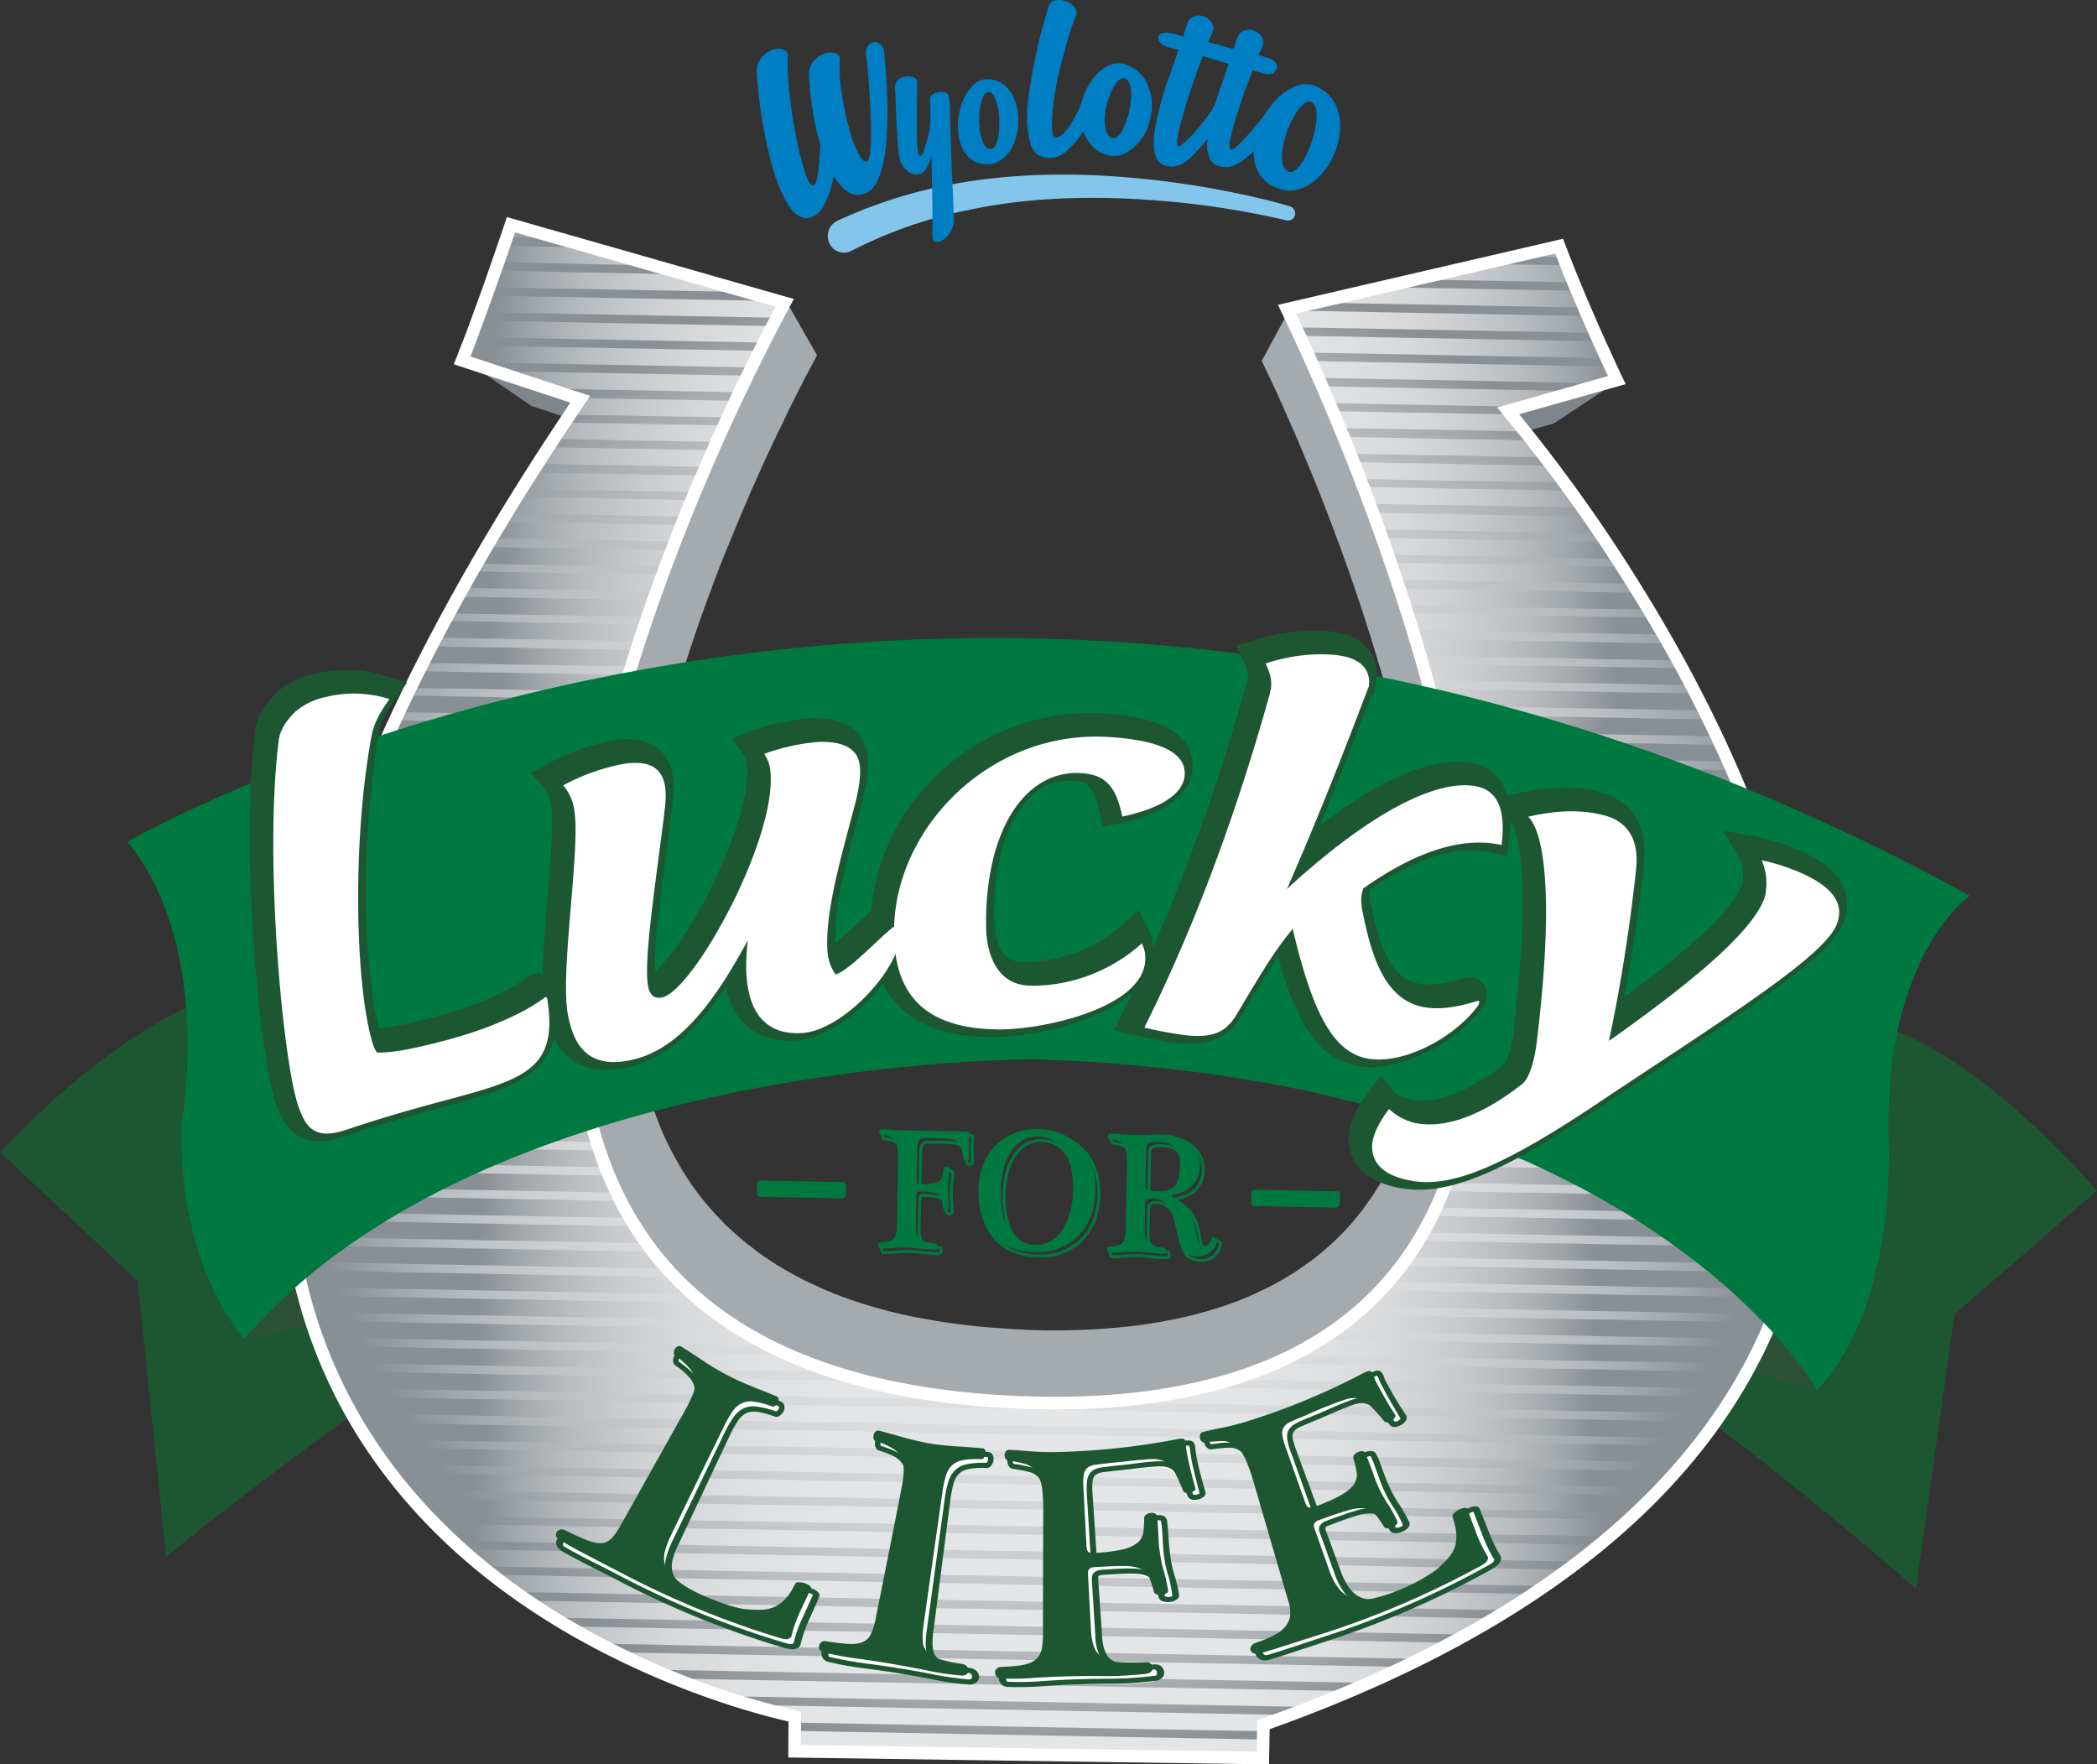
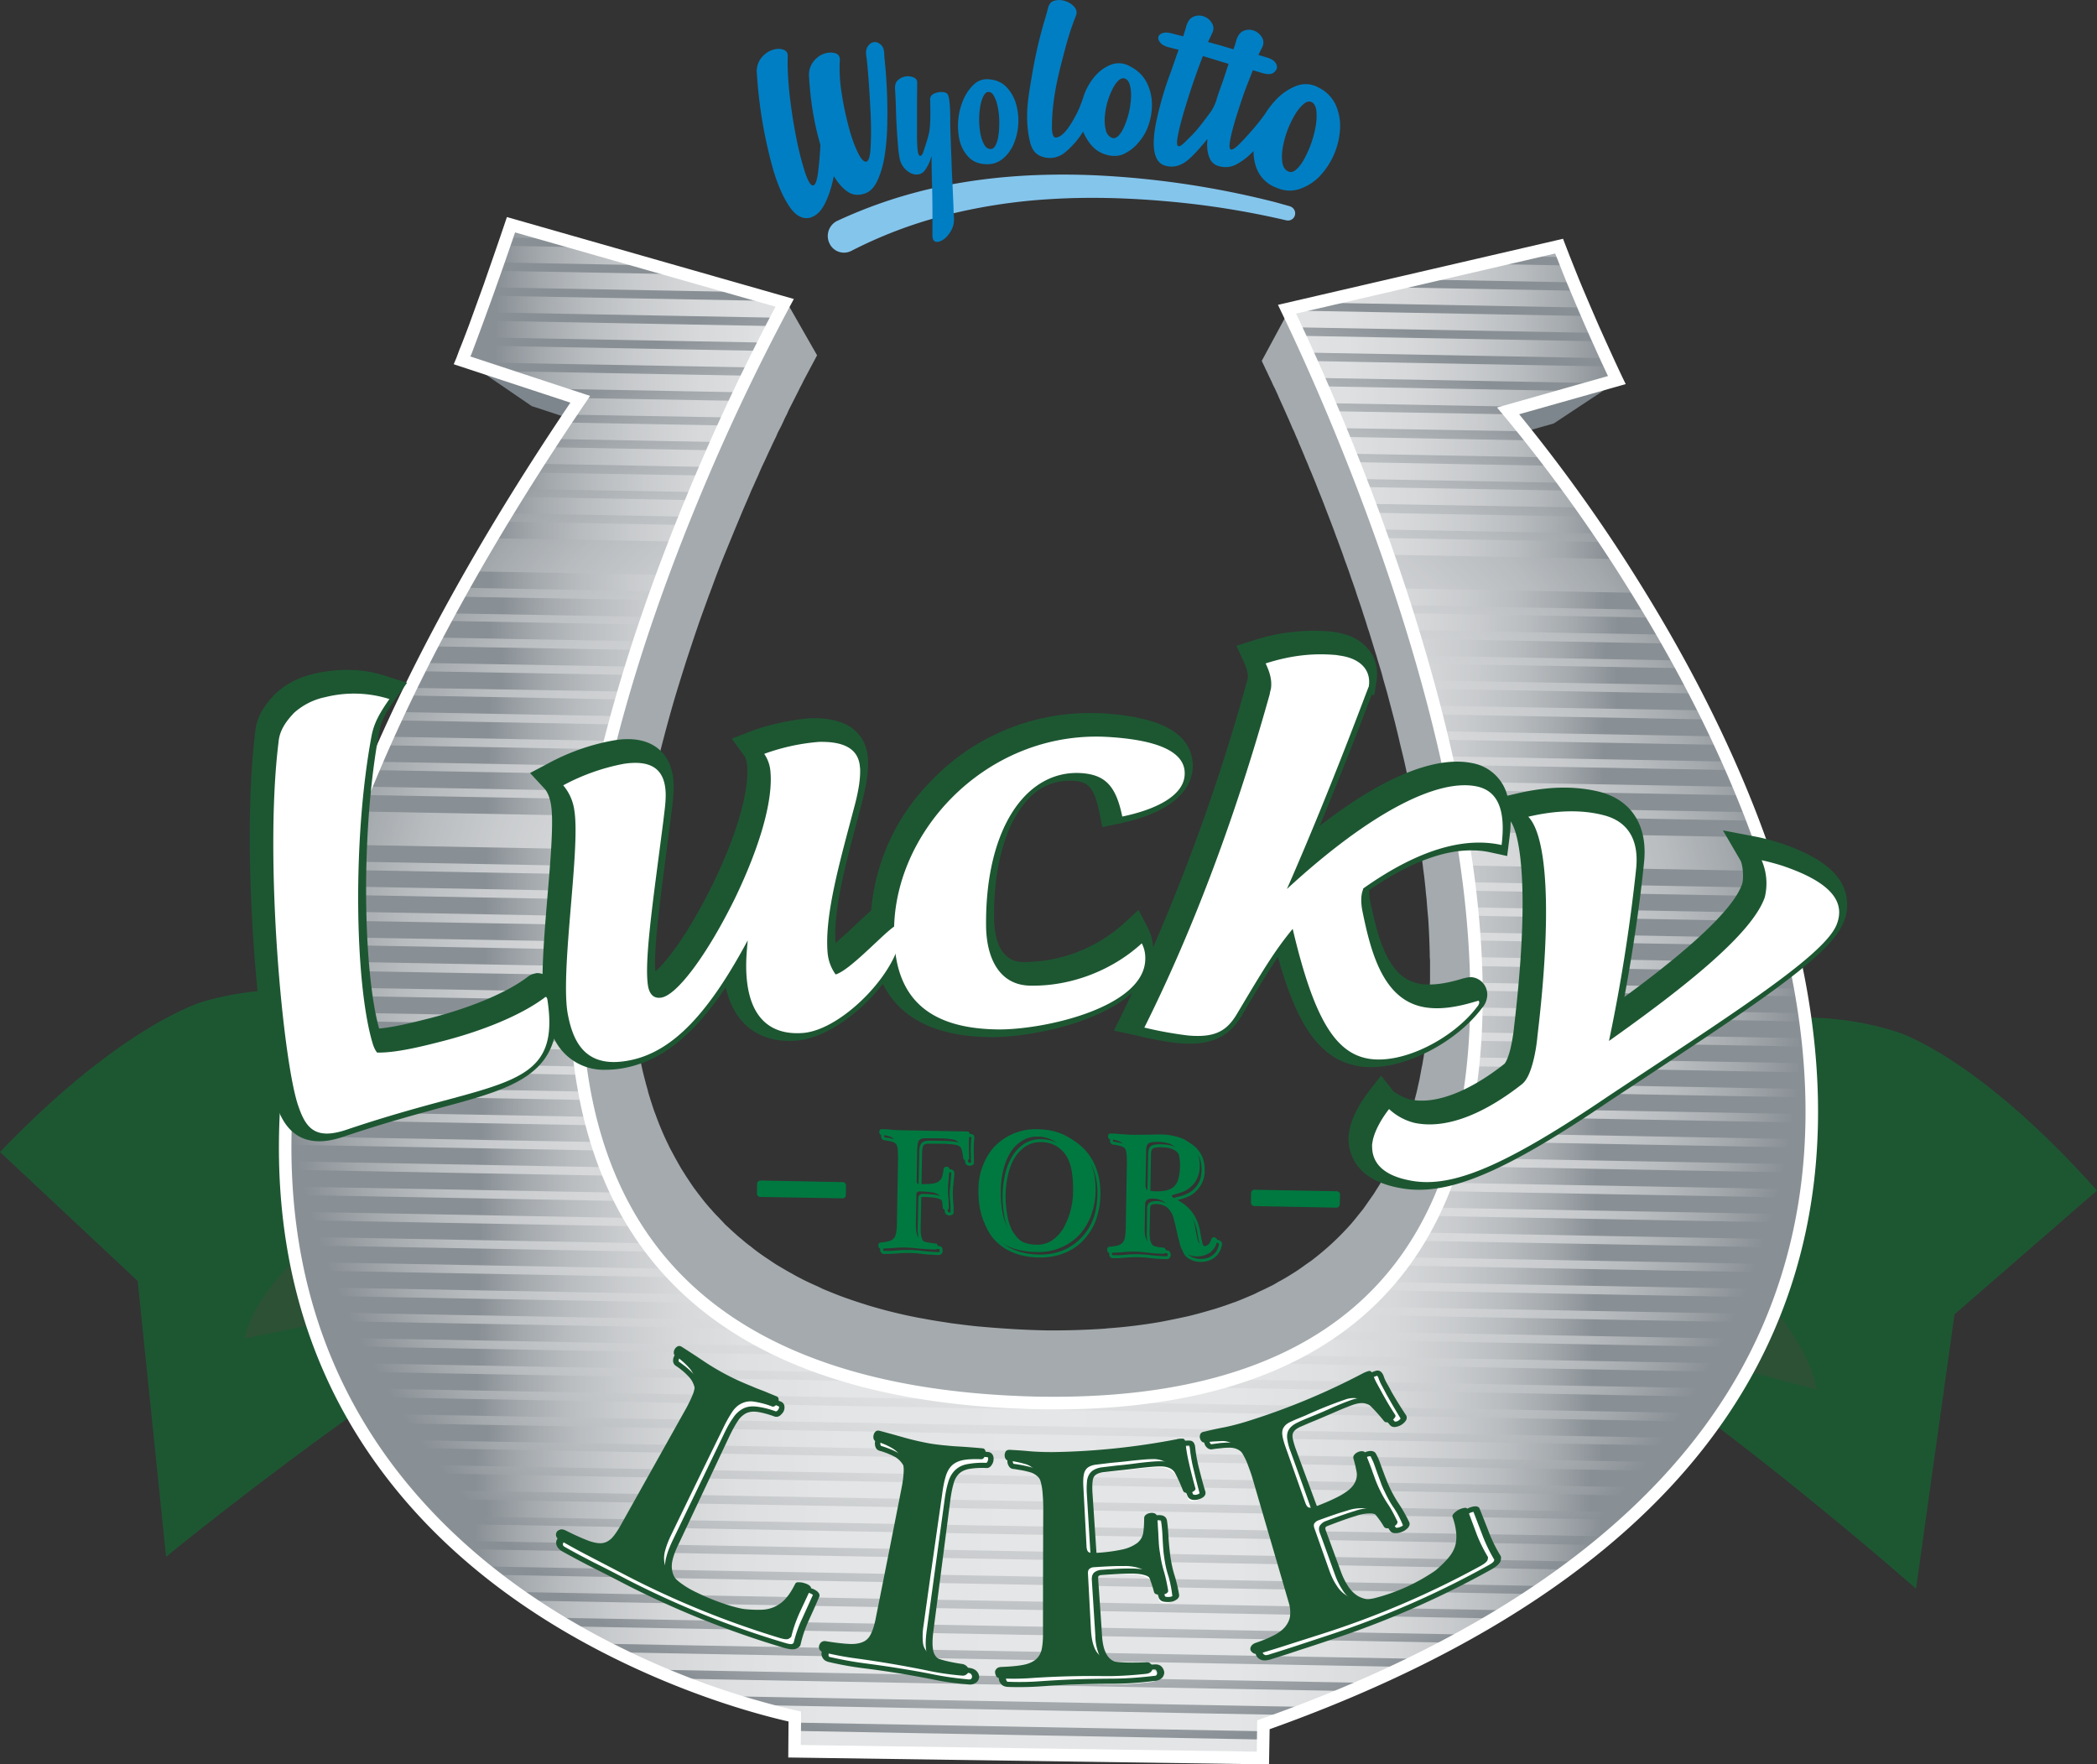
<svg xmlns="http://www.w3.org/2000/svg" xmlns:xlink="http://www.w3.org/1999/xlink" id="b" viewBox="0 0 236.5 198.99">
  <rect x="0" y="0" width="236.5" height="198.99" fill="#333333" stroke="none" />
  <defs>
    <radialGradient id="d" cx="95.38" cy="114.75" r="85.91" fx="95.38" fy="114.75" gradientTransform="rotate(1 213.42 1379.69)" gradientUnits="userSpaceOnUse">
      <stop offset="0" stop-color="#fff" />
      <stop offset=".37" stop-color="#fcfdfd" />
      <stop offset=".53" stop-color="#f5f6f6" />
      <stop offset=".65" stop-color="#e9eaeb" />
      <stop offset=".75" stop-color="#d7d9db" />
      <stop offset=".84" stop-color="#c0c4c7" />
      <stop offset=".92" stop-color="#a3a9ad" />
      <stop offset=".99" stop-color="#828a90" />
      <stop offset="1" stop-color="#7d868c" />
    </radialGradient>
    <radialGradient xlink:href="#d" id="h" cx="95.39" cy="71.37" r="62.89" fx="95.39" fy="71.37" />
    <radialGradient xlink:href="#d" id="i" cx="95.38" cy="71.38" r="62.89" fx="95.38" fy="71.38" gradientTransform="rotate(90 108.48 82.52)" />
    <radialGradient xlink:href="#d" id="j" cx="95.38" cy="74.21" r="62.89" fx="95.38" fy="74.21" />
    <radialGradient xlink:href="#d" id="k" cx="95.38" cy="74.21" r="62.9" fx="95.38" fy="74.21" />
    <radialGradient xlink:href="#d" id="l" cx="95.39" cy="77.04" r="62.89" fx="95.39" fy="77.04" />
    <radialGradient xlink:href="#d" id="m" cx="95.38" cy="77.04" r="62.9" fx="95.38" fy="77.04" gradientTransform="rotate(90 108.43 88.12)" />
    <radialGradient xlink:href="#d" id="n" cx="95.38" cy="79.86" r="62.89" fx="95.38" fy="79.86" />
    <radialGradient xlink:href="#d" id="o" cx="95.38" cy="79.86" r="62.89" fx="95.38" fy="79.86" gradientTransform="rotate(90 108.4 90.92)" />
    <radialGradient xlink:href="#d" id="p" cx="95.39" cy="82.69" r="62.89" fx="95.39" fy="82.69" />
    <radialGradient xlink:href="#d" id="q" cx="95.39" cy="82.69" r="62.9" fx="95.39" fy="82.69" />
    <radialGradient xlink:href="#d" id="r" cx="95.38" cy="85.52" r="62.9" fx="95.38" fy="85.52" />
    <radialGradient xlink:href="#d" id="s" cx="95.39" cy="85.51" r="62.9" fx="95.39" fy="85.51" />
    <radialGradient xlink:href="#d" id="t" cx="95.39" cy="88.34" r="62.89" fx="95.39" fy="88.34" />
    <radialGradient xlink:href="#d" id="u" cx="95.38" cy="88.35" r="62.9" fx="95.38" fy="88.35" />
    <radialGradient xlink:href="#d" id="v" cx="95.38" cy="91.17" r="62.89" fx="95.38" fy="91.17" />
    <radialGradient xlink:href="#d" id="w" cx="95.38" cy="91.17" r="62.9" fx="95.38" fy="91.17" />
    <radialGradient xlink:href="#d" id="x" cx="95.39" cy="94" r="62.89" fx="95.39" fy="94" />
    <radialGradient xlink:href="#d" id="y" cx="95.39" cy="94" r="62.9" fx="95.39" fy="94" />
    <radialGradient xlink:href="#d" id="z" cx="95.39" cy="96.83" r="62.89" fx="95.39" fy="96.83" />
    <radialGradient xlink:href="#d" id="aa" cx="95.39" cy="96.83" r="62.9" fx="95.39" fy="96.83" />
    <radialGradient xlink:href="#d" id="ab" cx="95.39" cy="99.66" r="62.89" fx="95.39" fy="99.66" />
    <radialGradient xlink:href="#d" id="ac" cx="95.39" cy="99.66" r="62.9" fx="95.39" fy="99.66" />
    <radialGradient xlink:href="#d" id="ad" cx="95.39" cy="102.49" r="62.89" fx="95.39" fy="102.49" />
    <radialGradient xlink:href="#d" id="ae" cx="95.38" cy="102.49" r="62.9" fx="95.38" fy="102.49" />
    <radialGradient xlink:href="#d" id="af" cx="95.39" cy="105.31" r="62.89" fx="95.39" fy="105.31" />
    <radialGradient xlink:href="#d" id="ag" cx="95.38" cy="105.31" r="62.9" fx="95.38" fy="105.31" />
    <radialGradient xlink:href="#d" id="ah" cx="95.38" cy="108.14" r="62.89" fx="95.38" fy="108.14" />
    <radialGradient xlink:href="#d" id="ai" cx="95.39" cy="108.14" r="62.89" fx="95.39" fy="108.14" gradientTransform="rotate(90 108.15 118.94)" />
    <radialGradient xlink:href="#d" id="aj" cx="95.38" cy="110.97" r="62.89" fx="95.38" fy="110.97" />
    <radialGradient xlink:href="#d" id="ak" cx="95.39" cy="110.97" r="62.9" fx="95.39" fy="110.97" />
    <radialGradient xlink:href="#d" id="al" cx="95.38" cy="113.8" r="62.89" fx="95.38" fy="113.8" />
    <radialGradient xlink:href="#d" id="am" cx="95.39" cy="113.8" r="62.9" fx="95.39" fy="113.8" gradientTransform="rotate(90 108.1 124.54)" />
    <radialGradient xlink:href="#d" id="an" cx="95.38" cy="116.63" r="62.89" fx="95.38" fy="116.63" />
    <radialGradient xlink:href="#d" id="ao" cx="95.39" cy="116.62" r="62.9" fx="95.39" fy="116.62" gradientTransform="rotate(90 108.07 127.34)" />
    <radialGradient xlink:href="#d" id="ap" cx="95.39" cy="119.45" r="62.89" fx="95.39" fy="119.45" />
    <radialGradient xlink:href="#d" id="aq" cx="95.38" cy="119.45" r="62.9" fx="95.38" fy="119.45" gradientTransform="rotate(90 108.04 130.14)" />
    <radialGradient xlink:href="#d" id="ar" cx="95.38" cy="122.28" r="62.89" fx="95.38" fy="122.28" />
    <radialGradient xlink:href="#d" id="as" cx="95.39" cy="122.28" r="62.9" fx="95.39" fy="122.28" />
    <radialGradient xlink:href="#d" id="at" cx="95.39" cy="125.11" r="62.89" fx="95.39" fy="125.11" />
    <radialGradient xlink:href="#d" id="au" cx="95.39" cy="125.1" r="62.9" fx="95.39" fy="125.1" />
    <radialGradient xlink:href="#d" id="av" cx="95.38" cy="127.94" r="62.89" fx="95.38" fy="127.94" />
    <radialGradient xlink:href="#d" id="aw" cx="95.39" cy="127.93" r="62.9" fx="95.39" fy="127.93" />
    <radialGradient xlink:href="#d" id="ax" cx="95.39" cy="130.76" r="62.89" fx="95.39" fy="130.76" />
    <radialGradient xlink:href="#d" id="ay" cx="95.39" cy="130.76" r="62.9" fx="95.39" fy="130.76" />
    <radialGradient xlink:href="#d" id="az" cx="95.39" cy="133.59" r="62.89" fx="95.39" fy="133.59" />
    <radialGradient xlink:href="#d" id="ba" cx="95.38" cy="133.59" r="62.9" fx="95.38" fy="133.59" />
    <radialGradient xlink:href="#d" id="bb" cx="95.38" cy="136.42" r="62.89" fx="95.38" fy="136.42" />
    <radialGradient xlink:href="#d" id="bc" cx="95.39" cy="136.42" r="62.9" fx="95.39" fy="136.42" />
    <radialGradient xlink:href="#d" id="bd" cx="95.38" cy="139.24" r="62.89" fx="95.38" fy="139.24" />
    <radialGradient xlink:href="#d" id="be" cx="95.38" cy="139.25" r="62.9" fx="95.38" fy="139.25" />
    <radialGradient xlink:href="#d" id="bf" cx="95.39" cy="142.08" r="62.9" fx="95.39" fy="142.08" />
    <radialGradient xlink:href="#d" id="bg" cx="95.39" cy="142.07" r="62.9" fx="95.39" fy="142.07" />
    <radialGradient xlink:href="#d" id="bh" cx="95.39" cy="144.91" r="62.9" fx="95.39" fy="144.91" />
    <radialGradient xlink:href="#d" id="bi" cx="95.39" cy="144.9" r="62.9" fx="95.39" fy="144.9" />
    <radialGradient xlink:href="#d" id="bj" cx="95.38" cy="147.73" r="62.89" fx="95.38" fy="147.73" />
    <radialGradient xlink:href="#d" id="bk" cx="95.39" cy="147.73" r="62.9" fx="95.39" fy="147.73" />
    <radialGradient xlink:href="#d" id="bl" cx="95.39" cy="150.56" r="62.89" fx="95.39" fy="150.56" />
    <radialGradient xlink:href="#d" id="bm" cx="95.38" cy="150.56" r="62.9" fx="95.38" fy="150.56" />
    <radialGradient xlink:href="#d" id="bn" cx="95.38" cy="153.39" r="62.89" fx="95.38" fy="153.39" />
    <radialGradient xlink:href="#d" id="bo" cx="95.39" cy="153.38" r="62.9" fx="95.39" fy="153.38" />
    <radialGradient xlink:href="#d" id="bp" cx="95.38" cy="156.21" r="62.89" fx="95.38" fy="156.21" />
    <radialGradient xlink:href="#d" id="bq" cx="95.38" cy="156.22" r="62.9" fx="95.38" fy="156.22" />
    <radialGradient xlink:href="#d" id="br" cx="95.39" cy="159.05" r="62.89" fx="95.39" fy="159.05" />
    <radialGradient xlink:href="#d" id="bs" cx="95.38" cy="159.04" r="62.9" fx="95.38" fy="159.04" />
    <radialGradient xlink:href="#d" id="bt" cx="95.39" cy="161.87" r="62.89" fx="95.39" fy="161.87" />
    <radialGradient xlink:href="#d" id="bu" cx="95.38" cy="161.88" r="62.9" fx="95.38" fy="161.88" />
    <radialGradient xlink:href="#d" id="bv" cx="95.38" cy="164.7" r="62.89" fx="95.38" fy="164.7" />
    <radialGradient xlink:href="#d" id="bw" cx="95.38" cy="164.7" r="62.9" fx="95.38" fy="164.7" gradientTransform="rotate(90 107.63 174.97)" />
    <radialGradient xlink:href="#d" id="bx" cx="95.39" cy="167.53" r="62.89" fx="95.39" fy="167.53" />
    <radialGradient xlink:href="#d" id="by" cx="95.38" cy="167.53" r="62.9" fx="95.38" fy="167.53" />
    <radialGradient xlink:href="#d" id="bz" cx="95.38" cy="170.34" r="62.89" fx="95.38" fy="170.34" />
    <radialGradient xlink:href="#d" id="ca" cx="95.39" cy="170.35" r="62.9" fx="95.39" fy="170.35" />
    <radialGradient xlink:href="#d" id="cb" cx="95.39" cy="173.18" r="62.89" fx="95.39" fy="173.18" />
    <radialGradient xlink:href="#d" id="cc" cx="95.38" cy="173.18" r="62.9" fx="95.38" fy="173.18" gradientTransform="rotate(90 107.55 183.37)" />
    <radialGradient xlink:href="#d" id="cd" cx="95.39" cy="176" r="62.89" fx="95.39" fy="176" />
    <radialGradient xlink:href="#d" id="ce" cx="95.39" cy="176.01" r="62.9" fx="95.39" fy="176.01" />
    <radialGradient xlink:href="#d" id="cf" cx="95.39" cy="178.84" r="62.89" fx="95.39" fy="178.84" />
    <radialGradient xlink:href="#d" id="cg" cx="95.38" cy="178.84" r="62.89" fx="95.38" fy="178.84" />
    <radialGradient xlink:href="#d" id="ch" cx="95.39" cy="181.66" r="62.9" fx="95.39" fy="181.66" />
    <radialGradient xlink:href="#d" id="ci" cx="95.39" cy="181.67" r="62.9" fx="95.39" fy="181.67" />
    <radialGradient xlink:href="#d" id="cj" cx="95.38" cy="184.49" r="62.89" fx="95.38" fy="184.49" />
    <radialGradient xlink:href="#d" id="ck" cx="95.39" cy="184.49" r="62.9" fx="95.39" fy="184.49" />
    <radialGradient xlink:href="#d" id="cl" cx="95.39" cy="187.32" r="62.89" fx="95.39" fy="187.32" />
    <radialGradient xlink:href="#d" id="cm" cx="95.39" cy="187.32" r="62.9" fx="95.39" fy="187.32" />
    <radialGradient xlink:href="#d" id="cn" cx="95.38" cy="190.15" r="62.89" fx="95.38" fy="190.15" />
    <radialGradient xlink:href="#d" id="co" cx="95.39" cy="190.14" r="62.9" fx="95.39" fy="190.14" />
    <radialGradient xlink:href="#d" id="cp" cx="95.39" cy="192.98" r="62.89" fx="95.39" fy="192.98" />
    <radialGradient xlink:href="#d" id="cq" cx="95.38" cy="192.98" r="62.9" fx="95.38" fy="192.98" />
    <radialGradient xlink:href="#d" id="cr" cx="95.38" cy="195.8" r="62.89" fx="95.38" fy="195.8" />
    <radialGradient xlink:href="#d" id="cs" cx="95.39" cy="195.81" r="62.89" fx="95.39" fy="195.81" />
    <radialGradient xlink:href="#d" id="ct" cx="95.39" cy="198.63" r="62.89" fx="95.39" fy="198.63" />
    <radialGradient xlink:href="#d" id="cu" cx="95.39" cy="198.63" r="62.89" fx="95.39" fy="198.63" />
    <radialGradient xlink:href="#d" id="cv" cx="95.38" cy="201.45" r="62.89" fx="95.38" fy="201.45" />
    <radialGradient xlink:href="#d" id="cw" cx="95.38" cy="201.45" r="62.9" fx="95.38" fy="201.45" />
    <radialGradient xlink:href="#d" id="cx" cx="95.38" cy="28.96" r="62.89" fx="95.38" fy="28.96" />
    <radialGradient xlink:href="#d" id="cy" cx="95.38" cy="28.97" r="62.89" fx="95.38" fy="28.97" />
    <radialGradient xlink:href="#d" id="cz" cx="95.39" cy="31.79" r="62.89" fx="95.39" fy="31.79" />
    <radialGradient xlink:href="#d" id="da" cx="95.38" cy="31.79" r="62.9" fx="95.38" fy="31.79" />
    <radialGradient xlink:href="#d" id="db" cx="95.38" cy="34.62" r="62.9" fx="95.38" fy="34.62" />
    <radialGradient xlink:href="#d" id="dc" cx="95.38" cy="34.62" r="62.9" fx="95.38" fy="34.62" />
    <radialGradient xlink:href="#d" id="dd" cx="95.38" cy="37.44" r="62.89" fx="95.38" fy="37.44" />
    <radialGradient xlink:href="#d" id="de" cx="95.38" cy="37.45" r="62.9" fx="95.38" fy="37.45" />
    <radialGradient xlink:href="#d" id="df" cx="95.38" cy="40.27" r="62.89" fx="95.38" fy="40.27" />
    <radialGradient xlink:href="#d" id="dg" cx="95.38" cy="40.27" r="62.9" fx="95.38" fy="40.27" />
    <radialGradient xlink:href="#d" id="dh" cx="95.39" cy="43.1" r="62.89" fx="95.39" fy="43.1" />
    <radialGradient xlink:href="#d" id="di" cx="95.38" cy="43.1" r="62.9" fx="95.38" fy="43.1" />
    <radialGradient xlink:href="#d" id="dj" cx="95.38" cy="45.93" r="62.89" fx="95.38" fy="45.93" />
    <radialGradient xlink:href="#d" id="dk" cx="95.38" cy="45.93" r="62.9" fx="95.38" fy="45.93" />
    <radialGradient xlink:href="#d" id="dl" cx="95.38" cy="48.75" r="62.89" fx="95.38" fy="48.75" />
    <radialGradient xlink:href="#d" id="dm" cx="95.39" cy="48.76" r="62.9" fx="95.39" fy="48.76" gradientTransform="rotate(90 108.7 60.1)" />
    <radialGradient xlink:href="#d" id="dn" cx="95.38" cy="51.58" r="62.89" fx="95.38" fy="51.58" />
    <radialGradient xlink:href="#d" id="do" cx="95.38" cy="51.59" r="62.9" fx="95.38" fy="51.59" />
    <radialGradient xlink:href="#d" id="dp" cx="95.38" cy="54.41" r="62.89" fx="95.38" fy="54.41" />
    <radialGradient xlink:href="#d" id="dq" cx="95.38" cy="54.42" r="62.89" fx="95.38" fy="54.42" />
    <radialGradient xlink:href="#d" id="dr" cx="95.39" cy="57.24" r="62.89" fx="95.39" fy="57.24" />
    <radialGradient xlink:href="#d" id="ds" cx="95.39" cy="57.24" r="62.9" fx="95.39" fy="57.24" gradientTransform="rotate(90 108.61 68.5)" />
    <radialGradient xlink:href="#d" id="dt" cx="95.39" cy="60.07" r="62.89" fx="95.39" fy="60.07" />
    <radialGradient xlink:href="#d" id="du" cx="95.38" cy="60.07" r="62.89" fx="95.38" fy="60.07" />
    <radialGradient xlink:href="#d" id="dv" cx="95.38" cy="62.89" r="62.89" fx="95.38" fy="62.89" />
    <radialGradient xlink:href="#d" id="dw" cx="95.39" cy="62.9" r="62.9" fx="95.39" fy="62.9" />
    <radialGradient xlink:href="#d" id="dx" cx="95.39" cy="65.72" r="62.89" fx="95.39" fy="65.72" />
    <radialGradient xlink:href="#d" id="dy" cx="95.38" cy="65.73" r="62.9" fx="95.38" fy="65.73" gradientTransform="rotate(90 108.53 76.92)" />
    <radialGradient xlink:href="#d" id="dz" cx="95.38" cy="68.56" r="62.89" fx="95.38" fy="68.56" />
    <radialGradient xlink:href="#d" id="ea" cx="95.38" cy="68.55" r="62.9" fx="95.38" fy="68.55" />
    <clipPath id="f">
      <path id="g" d="m57.91 25.88 30.86 8.82c-.85 1.56-5.5 10.17-10.45 22.18-4.93 11.96-10.15 27.24-12.23 42.3-2.06 14.97-.99 29.72 6.56 40.78 7.52 11.01 21.48 18.42 45.33 18.8 21.96.26 34.85-6.76 41.81-17.57 7-10.86 8.04-25.59 6.22-40.61-1.84-15.13-6.58-30.57-11.06-42.67-4.5-12.15-8.75-20.91-9.51-22.5l30.67-7.11.54 1.37c.31.81.77 1.94 1.34 3.3a204.3 204.3 0 0 0 4.63 10.42l-12.25 3.5c1.14 1.35 7.43 8.8 14.32 19.88 6.86 11.04 14.3 25.62 17.84 41.3 3.51 15.55 3.17 32.18-5.4 47.5-8.52 15.21-25.2 29.12-54.35 39.48l-.07 3.74-52.82-.76.02-3.9a90.68 90.68 0 0 1-17.85-6.16c-9.09-4.22-19.86-11-27.86-21.54-8.04-10.58-13.33-25.02-11.34-44.56 2-19.7 11.39-44.66 32.86-76.3l-13.32-4.4.39-.98 1.03-2.72c.45-1.22 1.03-2.78 1.7-4.69.68-1.92 1.47-4.22 2.4-6.9Z" style="fill:url(#d);stroke-width:0" />
    </clipPath>
    <style>.fe,.gx,.ho,.hw,.ib,.ie,.ik{stroke-width:0}.fe{fill:#007ec3}.gx{fill:#a4aaad}.ho{fill:#1d5732}.hw{fill:#7d868c}.ib{fill:#007940}.ie{fill:#2c5135}.ik{fill:#fff}</style>
  </defs>
  <g id="c">
    <path d="M23.03 112.92s-9.06 2.43-23.03 17l15.53 14.55 3.2 31.1s41.18-33.78 57.15-35.52c0 0-22.73-35.6-52.85-27.13ZM214.12 116.44s8.95 2.75 22.38 17.83l-16.07 13.96-4.34 30.95s-39.89-35.27-55.79-37.6c0 0 24.02-34.73 53.82-25.15Z" class="ho" />
    <path d="M27.57 150.97s39.2-8.39 46.43-6.85l-12.17-21.15s-31.64 15.34-34.25 28ZM204.9 156.75s-34.85-9.74-42.13-8.47l12.95-20.7s27.04 16.45 29.18 29.17Z" class="ie" />
    <g style="isolation:isolate">
      <path d="m182.64 42.86-7.41 4.9-10.86 3.07 6.02-4.48 12.25-3.49zM65.73 45.04l6.02 4.63-11.78-3.87-7.55-5.16 13.31 4.4z" class="hw" />
      <path d="M161.27 138.15c.2-.4.42-.8.62-1.23a36.33 36.33 0 0 0 1-2.17c.1-.27.2-.52.32-.78.22-.57.42-1.14.63-1.72.05-.16.12-.3.16-.47.25-.74.47-1.5.7-2.28l.12-.45c.13-.54.28-1.05.4-1.58l.05-.29c.07-.25.11-.54.17-.79.12-.52.21-1.05.32-1.58l.15-.93c.09-.48.16-1 .24-1.5l.12-.96a43.76 43.76 0 0 0 .28-2.52l.1-1.6a53.51 53.51 0 0 0 .13-2.77c0-.24 0-.48.02-.72v-2.92l-.07-2.27-.06-.87a42.9 42.9 0 0 0-.1-1.78l-.07-1-.14-1.67-.1-1.03-.19-1.67c0-.19-.04-.37-.05-.57l-.06-.43-.24-1.76a17.8 17.8 0 0 0-.13-.94l-.3-1.95-.11-.73c-.3-1.72-.61-3.45-.97-5.16 0-.09-.02-.15-.04-.22l-.16-.8-.4-1.87-.23-.97c-.12-.56-.25-1.12-.4-1.69-.06-.34-.15-.68-.23-1.02-.13-.54-.26-1.1-.42-1.64-.08-.33-.16-.66-.26-1-.13-.55-.28-1.1-.43-1.63l-.26-.98-.48-1.71c-.07-.3-.15-.57-.23-.85l-.62-2.1-.13-.42c-.24-.83-.5-1.66-.75-2.46l-.24-.78-.53-1.65c-.1-.33-.21-.65-.33-.98a48.63 48.63 0 0 0-.8-2.41l-.44-1.31c-.13-.33-.24-.67-.36-1.01l-.45-1.24c-.11-.35-.23-.68-.36-1.03l-.42-1.18c-.1-.24-.2-.49-.28-.74a57.82 57.82 0 0 0-.58-1.52l-.3-.82-.75-1.92-.01-.04-.3-.75-.46-1.19-.34-.86c-.15-.33-.28-.68-.42-1-.11-.3-.24-.58-.35-.86l-.38-.92c-.1-.28-.24-.55-.34-.83l-.37-.85-.32-.8-.34-.76c-.11-.26-.22-.52-.34-.76l-.3-.7-.33-.74c-.04-.14-.11-.26-.16-.4a460.67 460.67 0 0 1-.9-2c-.12-.25-.22-.49-.34-.7-.04-.14-.1-.27-.16-.4l-.3-.62c-.03-.1-.1-.2-.14-.32l-.27-.57-.1-.23c-.1-.18-.17-.36-.24-.52l-.1-.18-.2-.43-.06-.12-.32-.68-3.14 5.82.38.8.02.05.27.56.03.07.3.63c.02.05.04.1.07.13.1.23.2.47.33.72l.08.15.4.88c0 .04.03.07.04.11.32.7.67 1.47 1.04 2.32l.05.1.5 1.17c.07.1.11.24.17.35.13.34.28.67.44 1.02.05.15.1.3.18.45l.43 1.02.21.52c.15.33.3.69.43 1.04l.24.55.46 1.13.21.54.59 1.47c.02.08.06.17.1.25.22.61.47 1.22.7 1.84l.1.25c.2.53.41 1.07.6 1.62l.22.57.5 1.36.24.7.47 1.28.26.77.46 1.3.25.78.47 1.37.24.76c.18.52.34 1.04.5 1.58.07.18.14.37.19.56l.68 2.22.09.28c.18.65.39 1.28.58 1.94l.2.75.43 1.5.23.88.38 1.43.24.92.35 1.43c.07.3.15.6.21.91l.36 1.47a67.7 67.7 0 0 1 .55 2.51l.16.74a158.9 158.9 0 0 1 1.25 7.12c.04.3.1.61.13.92.07.48.14.97.19 1.45l.13.97.15 1.41c.02.32.06.64.1.98l.11 1.4.09.96a101.53 101.53 0 0 1 .12 2.33c.02.65.05 1.31.05 1.96l.03.36v2.28c0 .22-.03.43-.03.63l-.06 1.64-.04.82-.11 1.42-.07.85-.15 1.38-.12.85c-.06.45-.11.91-.2 1.36-.05.26-.08.54-.15.8l-.26 1.41-.16.7c-.11.56-.26 1.11-.4 1.65l-.1.42c-.2.68-.4 1.36-.62 2.02l-.14.39c-.18.5-.37 1.04-.57 1.54l-.28.65c-.16.43-.34.85-.53 1.25-.1.24-.22.48-.34.72l-.57 1.1c-.13.25-.26.5-.4.73-.2.37-.4.72-.62 1.05l-.44.7-.72 1.03-.45.64-.9 1.12-.38.46a30.84 30.84 0 0 1-4.58 4.26l-.66.46c-.36.26-.73.53-1.12.78l-.72.45c-.4.25-.81.48-1.22.7-.25.15-.5.3-.76.43-.45.22-.9.45-1.36.65-.24.12-.5.26-.74.36-.68.29-1.37.59-2.09.86a.77.77 0 0 1-.14.04c-.7.27-1.41.5-2.14.73l-.53.15c-.77.23-1.58.45-2.41.65a98.09 98.09 0 0 1-3.16.65 60.2 60.2 0 0 1-5.63.7c-.17.01-.35.02-.52.05a86.51 86.51 0 0 1-6.68.2 89.97 89.97 0 0 1-4.26-.18c-1.1-.07-2.17-.15-3.22-.25h-.07c-1.07-.1-2.1-.24-3.13-.37l-.83-.13c-.82-.12-1.6-.25-2.38-.4l-.57-.1a56.38 56.38 0 0 1-5.47-1.34l-.54-.17c-.87-.27-1.7-.55-2.52-.85l-.06-.02c-.77-.29-1.53-.6-2.24-.9-.2-.11-.4-.2-.6-.29-.59-.26-1.15-.52-1.7-.8-.17-.1-.34-.17-.5-.26l-1.18-.66-1.14-.67c-.35-.22-.68-.45-1.01-.67-.37-.24-.74-.5-1.1-.76-.3-.22-.6-.46-.9-.7-.35-.25-.68-.53-1-.81-.3-.23-.58-.5-.86-.74l-.93-.86-.75-.8c-.3-.3-.59-.6-.85-.92-.26-.26-.46-.53-.7-.8l-.78-1c-.2-.28-.41-.54-.61-.83l-.7-1.05-.55-.87a54.11 54.11 0 0 1-1.15-2.07c-.12-.21-.22-.42-.32-.63a32.7 32.7 0 0 1-1.46-3.45l-.14-.36c-.22-.64-.43-1.3-.63-1.96-.05-.15-.08-.3-.12-.47-.15-.5-.28-1.01-.41-1.52a28.03 28.03 0 0 1-.5-2.34l-.07-.28c-.12-.69-.22-1.38-.32-2.06l-.09-.68-.16-1.47-.07-.8c-.04-.49-.09-.98-.1-1.46l-.05-.73c-.03-.56-.04-1.13-.05-1.7l-.02-.53v-1.06l.01-1.46c.01-.37.02-.74.05-1.11l.05-1.4.08-1.18c.05-.45.06-.9.1-1.34l.13-1.25.15-1.28.1-.88c.14-1.12.3-2.22.46-3.34.03-.08.04-.19.06-.28.19-1.2.41-2.38.65-3.57.06-.26.1-.52.13-.78l.77-3.49a109.68 109.68 0 0 1 .93-3.74l.15-.58c.33-1.23.67-2.46 1.02-3.66a235.39 235.39 0 0 1 1.5-4.83c.38-1.14.75-2.28 1.14-3.4l.08-.24c.4-1.16.83-2.3 1.23-3.42.1-.21.16-.45.25-.65a105.69 105.69 0 0 1 1.45-3.79l1.25-3.04.76-1.82.12-.29.63-1.45.29-.7c.15-.33.31-.65.44-.98l.35-.76a24.47 24.47 0 0 1 .66-1.47l.53-1.15c.06-.1.08-.2.15-.3.21-.48.43-.94.66-1.4l.18-.43.42-.81.28-.6c.1-.23.2-.43.32-.65l.22-.5L90 44.18l.13-.26c.12-.26.26-.5.37-.72l.08-.18 1.57-2.95-3.37-5.9-.3.55c-.05.06-.07.11-.08.16l-.21.36a.81.81 0 0 1-.08.15c-.23.45-.52 1.02-.87 1.67l-.14.26-.3.6c-.06.13-.14.25-.19.38a25.46 25.46 0 0 0-.35.68l-.31.62-.33.66-.44.9-.31.63-.32.64-.37.78-.09.18c-.07.15-.14.32-.23.48l-.36.76-.68 1.45c-.06.17-.17.35-.24.52-.17.37-.36.76-.53 1.17l-.3.62-.22.52-.27.6-.35.76-.53 1.23-.3.68c-.24.56-.5 1.13-.74 1.71l-.1.28c-.29.64-.55 1.29-.83 1.95l-.05.13-.05.1c-.07.15-.11.3-.17.44l-.65 1.59-.33.84-.54 1.33-.37.95-.49 1.31c-.14.33-.25.66-.38 1.01l-.17.43-.12.36c-.48 1.28-.96 2.6-1.43 3.94-.01.07-.04.13-.06.2-.46 1.33-.92 2.68-1.35 4.05-.05.1-.07.21-.11.3l-.05.14a228.88 228.88 0 0 0-2.63 9l-.07.23c-.05.15-.07.3-.1.44-.32 1.2-.62 2.4-.91 3.62-.03.14-.08.28-.1.42l-.03.17c-.3 1.3-.59 2.6-.86 3.91-.02.16-.06.31-.1.45-.02.15-.04.32-.08.46-.25 1.33-.49 2.67-.7 4l-.02.1c-.01.08-.04.18-.04.26-.14.8-.27 1.57-.36 2.35l-.17 1.43c-.02.17-.06.33-.07.48-.02.15-.04.28-.04.42-.06.55-.13 1.08-.17 1.63-.04.3-.1.6-.12.9v.35a36.7 36.7 0 0 0-.12 1.6l-.08.99-.01.28c-.04.55-.05 1.07-.08 1.63 0 .32-.03.66-.03 1v.2c-.02.56-.02 1.12-.01 1.67a65.19 65.19 0 0 0 0 1.79c.03.48.03.95.05 1.44l.02.43.04.86c.03.29.03.61.06.91.01.24.03.47.08.72 0 .3.04.6.07.9l.05.57.15 1.1c.01.26.05.51.1.75a63.49 63.49 0 0 0 .33 2.2l.03.11a35.65 35.65 0 0 0 .35 1.75l.13.55.16.65c.05.21.09.44.15.65l.3 1.1.15.51.05.2c.2.65.4 1.3.64 1.94l.02.08c.06.12.1.24.15.37.17.47.35.97.54 1.44l.16.35c.09.23.19.46.3.68.1.27.22.56.35.82.1.21.21.4.3.62.13.23.24.48.35.7.1.17.17.32.25.48l.37.66.7 1.2c.2.34.42.68.63 1.01.15.23.27.45.43.66l.6.87c.02.03.03.06.07.08l.01.03c.5.7 1.04 1.38 1.6 2.03l.07.07c.56.65 1.14 1.28 1.73 1.9l.06.04.1.1a44.41 44.41 0 0 0 2.04 1.9c.63.52 1.27 1.04 1.94 1.54.03.03.06.08.1.1l.2.12c.65.49 1.33.96 2.03 1.4.13.08.23.17.36.24.7.44 1.45.87 2.2 1.28l.2.11.25.14c.53.28 1.08.54 1.64.82l.07.05c.09.04.2.07.29.12.47.21.95.44 1.45.65l.34.15c.07.04.19.07.28.13l1.79.7.1.02c.09.05.2.08.3.12.54.2 1.08.38 1.62.56.13.03.24.06.36.12.1.03.2.07.33.08.48.17.98.31 1.47.45.12.03.25.08.36.1l.1.03a40.97 40.97 0 0 0 2.18.57l.46.1 1.48.32.43.1a53.62 53.62 0 0 0 2.37.43l.1.02.13.02 2.3.35c.14 0 .23.03.36.05l.36.04a69.22 69.22 0 0 0 2.54.28h.03c.88.1 1.78.17 2.7.23l.3.02.37.03 2.53.13.27.01.14.01h.02l.42.01.58.01c.2.02.4.02.6.02l.6.01h2.36c.2 0 .4 0 .6-.02.47 0 .94-.02 1.4-.04h.28c.19 0 .36 0 .52-.03l1.3-.05.4-.03.42-.03 1.23-.1.52-.03.25-.04c.65-.05 1.28-.13 1.92-.2l.18-.02h.04l2-.3.23-.02.45-.09 1.3-.22c.14-.04.3-.07.44-.09l.3-.05c.46-.1.94-.2 1.41-.32a3.77 3.77 0 0 1 .47-.1c.6-.14 1.2-.3 1.78-.47.1-.03.18-.04.26-.05.14-.04.27-.1.42-.13.39-.1.8-.23 1.19-.37l.42-.12.22-.08a36.6 36.6 0 0 0 1.63-.57l.1-.04.38-.14c.39-.16.77-.3 1.16-.48l.32-.12c.08-.05.16-.06.25-.12l1.82-.84c.14-.08.28-.14.4-.22.6-.3 1.2-.63 1.78-.95.06-.06.13-.09.22-.13a70.49 70.49 0 0 0 1.9-1.2c.54-.37 1.06-.75 1.56-1.14l.32-.23c.5-.4 1-.8 1.47-1.22l.25-.22a40.86 40.86 0 0 0 1.5-1.4 49.17 49.17 0 0 0 1.44-1.57 25.11 25.11 0 0 0 1.4-1.72c.39-.5.75-1 1.1-1.52l.15-.22c.13-.17.23-.37.36-.52l.3-.52.69-1.14.47-.86Z" class="gx" />
      <path d="m57.93 25.34 30.85 8.82a240.1 240.1 0 0 0-10.46 22.18C73.4 68.3 68.17 83.59 66.11 98.64c-2.06 14.98-1 29.72 6.55 40.79 7.51 11.01 21.48 18.42 45.33 18.8 21.96.27 34.84-6.75 41.82-17.57 6.98-10.87 8.03-25.59 6.2-40.63-1.83-15.1-6.57-30.56-11.05-42.66-4.5-12.15-8.75-20.9-9.52-22.49l30.68-7.12c.04.09.22.58.55 1.38a155.42 155.42 0 0 0 3.36 8.03c.77 1.76 1.65 3.7 2.61 5.68l-12.25 3.5c1.13 1.36 7.42 8.82 14.31 19.9 6.85 11.03 14.3 25.6 17.84 41.27 3.51 15.57 3.17 32.2-5.4 47.5-8.52 15.22-25.2 29.15-54.35 39.5l-.07 3.74-52.83-.76.03-3.9c-1.34-.3-8.78-1.96-17.86-6.16-9.07-4.23-19.85-11-27.86-21.53-8.03-10.6-13.32-25.02-11.33-44.57 2-19.7 11.4-44.67 32.86-76.3l-13.31-4.4c0-.07.12-.36.37-.97l1.04-2.73c.45-1.23 1.02-2.76 1.7-4.68a1348 1348 0 0 0 2.4-6.92Z" class="gx" />
      <g style="opacity:.71">
        <path id="e" d="m57.91 25.88 30.86 8.82c-.85 1.56-5.5 10.17-10.45 22.18-4.93 11.96-10.15 27.24-12.23 42.3-2.06 14.97-.99 29.72 6.56 40.78 7.52 11.01 21.48 18.42 45.33 18.8 21.96.26 34.85-6.76 41.81-17.57 7-10.86 8.04-25.59 6.22-40.61-1.84-15.13-6.58-30.57-11.06-42.67-4.5-12.15-8.75-20.91-9.51-22.5l30.67-7.11.54 1.37c.31.81.77 1.94 1.34 3.3a204.3 204.3 0 0 0 4.63 10.42l-12.25 3.5c1.14 1.35 7.43 8.8 14.32 19.88 6.86 11.04 14.3 25.62 17.84 41.3 3.51 15.55 3.17 32.18-5.4 47.5-8.52 15.21-25.2 29.12-54.35 39.48l-.07 3.74-52.82-.76.02-3.9a90.68 90.68 0 0 1-17.85-6.16c-9.09-4.22-19.86-11-27.86-21.54-8.04-10.58-13.33-25.02-11.34-44.56 2-19.7 11.39-44.66 32.86-76.3l-13.32-4.4.39-.98 1.03-2.72c.45-1.22 1.03-2.78 1.7-4.69.68-1.92 1.47-4.22 2.4-6.9Z" style="fill:url(#d)" />
        <g style="clip-path:url(#f)">
          <path d="m30.68 67.78 177.86 3.28" style="fill:url(#h);stroke-width:0" />
          <path d="M118.66-19.52h1.9v177.89h-1.9z" style="fill:url(#i);stroke-width:0" transform="rotate(-89 119.61 69.43)" />
          <path d="m30.63 70.61 177.86 3.29" style="fill:url(#j);stroke-width:0" />
          <path d="M208.48 74.84 30.61 71.56l.03-1.9 177.88 3.29-.04 1.89z" style="fill:url(#k);stroke-width:0" />
          <path d="m30.58 73.44 177.86 3.28" style="fill:url(#l);stroke-width:0" />
          <path d="M118.56-13.87h1.89v177.9h-1.89z" style="fill:url(#m);stroke-width:0" transform="rotate(-89 119.5 75.08)" />
          <path d="m30.52 76.26 177.87 3.28" style="fill:url(#n);stroke-width:0" />
          <path d="M118.51-11.04h1.89v177.89h-1.89z" style="fill:url(#o);stroke-width:0" transform="rotate(-89 119.46 77.9)" />
          <path d="m30.47 79.09 177.87 3.29" style="fill:url(#p);stroke-width:0" />
          <path d="M208.32 83.32 30.45 80.04l.04-1.89 177.87 3.28-.04 1.89z" style="fill:url(#q);stroke-width:0" />
          <path d="m30.41 81.92 177.88 3.29" style="fill:url(#r);stroke-width:0" />
          <path d="M208.27 86.14 30.4 82.84l.04-1.86 177.87 3.29-.04 1.87z" style="fill:url(#s);stroke-width:0" />
          <path d="m30.37 84.74 177.86 3.28" style="fill:url(#t);stroke-width:0" />
          <path d="M208.22 88.97 30.35 85.69l.03-1.88 177.86 3.28-.02 1.88z" style="fill:url(#u);stroke-width:0" />
          <path d="m30.31 87.58 177.87 3.28" style="fill:url(#v);stroke-width:0" />
          <path d="M208.17 91.8 30.29 88.52l.04-1.89 177.86 3.28-.02 1.89z" style="fill:url(#w);stroke-width:0" />
          <path d="m30.27 90.4 177.86 3.29" style="fill:url(#x);stroke-width:0" />
          <path d="M208.12 94.62 30.25 91.33l.03-1.87 177.87 3.29-.03 1.87z" style="fill:url(#y);stroke-width:0" />
          <path d="m30.21 93.23 177.87 3.28" style="fill:url(#z);stroke-width:0" />
-           <path d="M208.06 97.46 30.2 94.17l.03-1.87 177.87 3.28-.04 1.88z" style="fill:url(#aa);stroke-width:0" />
          <path d="m30.16 96.05 177.86 3.3" style="fill:url(#ab);stroke-width:0" />
          <path d="M208.02 100.28 30.14 97l.04-1.89 177.86 3.29-.02 1.88z" style="fill:url(#ac);stroke-width:0" />
          <path d="m30.11 98.89 177.86 3.29" style="fill:url(#ad);stroke-width:0" />
          <path d="M207.96 103.11 30.08 99.82l.05-1.87 177.85 3.28-.02 1.88z" style="fill:url(#ae);stroke-width:0" />
          <path d="M30.06 101.71 207.92 105" style="fill:url(#af);stroke-width:0" />
          <path d="m207.91 105.94-177.87-3.28.03-1.89 177.87 3.28-.03 1.89z" style="fill:url(#ag);stroke-width:0" />
          <path d="m30 104.54 177.87 3.28" style="fill:url(#ah);stroke-width:0" />
          <path d="M118 17.24h1.88v177.89H118z" style="fill:url(#ai);stroke-width:0" transform="rotate(-89 118.93 106.19)" />
          <path d="m29.95 107.37 177.86 3.29" style="fill:url(#aj);stroke-width:0" />
          <path d="m207.8 111.6-177.87-3.29.04-1.88 177.87 3.29-.04 1.88z" style="fill:url(#ak);stroke-width:0" />
          <path d="m29.89 110.2 177.87 3.29" style="fill:url(#al);stroke-width:0" />
          <path d="M117.88 22.89h1.89v177.9h-1.89z" style="fill:url(#am);stroke-width:0" transform="rotate(-89 118.83 111.84)" />
          <path d="m29.84 113.03 177.87 3.28" style="fill:url(#an);stroke-width:0" />
          <path d="M117.83 25.71h1.89v177.9h-1.89z" style="fill:url(#ao);stroke-width:0" transform="rotate(-89 118.78 114.66)" />
          <path d="m29.79 115.85 177.87 3.29" style="fill:url(#ap);stroke-width:0" />
          <path d="M117.79 28.54h1.88v177.9h-1.88z" style="fill:url(#aq);stroke-width:0" transform="rotate(-89 118.72 117.5)" />
          <path d="m29.74 118.67 177.87 3.3" style="fill:url(#ar);stroke-width:0" />
          <path d="m207.59 122.9-177.86-3.28.03-1.88 177.87 3.28-.04 1.88z" style="fill:url(#as);stroke-width:0" />
          <path d="m29.69 121.51 177.87 3.29" style="fill:url(#at);stroke-width:0" />
          <path d="m207.54 125.73-177.88-3.29.05-1.88 177.87 3.28-.04 1.89z" style="fill:url(#au);stroke-width:0" />
          <path d="m29.64 124.33 177.86 3.29" style="fill:url(#av);stroke-width:0" />
          <path d="m207.49 128.56-177.87-3.29.03-1.89 177.87 3.3-.03 1.88z" style="fill:url(#aw);stroke-width:0" />
          <path d="m29.58 127.16 177.87 3.29" style="fill:url(#ax);stroke-width:0" />
          <path d="M207.44 131.39 29.56 128.1l.04-1.88 177.86 3.28-.02 1.89z" style="fill:url(#ay);stroke-width:0" />
          <path d="m29.53 129.99 177.87 3.28" style="fill:url(#az);stroke-width:0" />
          <path d="m207.38 134.21-177.87-3.29.04-1.87 177.86 3.28-.03 1.88z" style="fill:url(#ba);stroke-width:0" />
          <path d="m29.48 132.81 177.86 3.3" style="fill:url(#bb);stroke-width:0" />
          <path d="m207.33 137.04-177.87-3.28.04-1.89 177.86 3.29-.03 1.88z" style="fill:url(#bc);stroke-width:0" />
          <path d="m29.43 135.64 177.86 3.28" style="fill:url(#bd);stroke-width:0" />
          <path d="m207.28 139.88-177.87-3.29.03-1.89 177.87 3.28-.03 1.9z" style="fill:url(#be);stroke-width:0" />
          <path d="m29.37 138.47 177.88 3.29" style="fill:url(#bf);stroke-width:0" />
          <path d="m207.23 142.7-177.87-3.29.03-1.88 177.87 3.28-.03 1.89z" style="fill:url(#bg);stroke-width:0" />
          <path d="m29.32 141.3 177.87 3.29" style="fill:url(#bh);stroke-width:0" />
          <path d="m207.17 145.53-177.86-3.29.03-1.88 177.86 3.28-.03 1.89z" style="fill:url(#bi);stroke-width:0" />
          <path d="m29.27 144.13 177.86 3.28" style="fill:url(#bj);stroke-width:0" />
          <path d="m207.13 148.36-177.88-3.29.04-1.88 177.87 3.28-.03 1.89z" style="fill:url(#bk);stroke-width:0" />
          <path d="m29.22 146.95 177.86 3.28" style="fill:url(#bl);stroke-width:0" />
          <path d="m207.07 151.19-177.87-3.3.03-1.87 177.87 3.28-.03 1.89z" style="fill:url(#bm);stroke-width:0" />
          <path d="m29.16 149.78 177.86 3.29" style="fill:url(#bn);stroke-width:0" />
          <path d="m207.02 154-177.87-3.28.04-1.88 177.86 3.29-.03 1.87z" style="fill:url(#bo);stroke-width:0" />
          <path d="m29.11 152.61 177.86 3.28" style="fill:url(#bp);stroke-width:0" />
          <path d="m206.95 156.83-177.86-3.28.03-1.89L207 154.95l-.05 1.88z" style="fill:url(#bq);stroke-width:0" />
          <path d="m29.06 155.44 177.87 3.29" style="fill:url(#br);stroke-width:0" />
          <path d="m206.91 159.66-177.87-3.29.04-1.87 177.87 3.29-.04 1.87z" style="fill:url(#bs);stroke-width:0" />
          <path d="m29.02 158.26 177.85 3.28" style="fill:url(#bt);stroke-width:0" />
          <path d="M206.85 162.5 29 159.21l.02-1.88 177.87 3.29-.04 1.88z" style="fill:url(#bu);stroke-width:0" />
          <path d="m28.95 161.09 177.86 3.29" style="fill:url(#bv);stroke-width:0" />
          <path d="M116.95 73.78h1.88v177.9h-1.88z" style="fill:url(#bw);stroke-width:0" transform="rotate(-89 117.89 162.74)" />
          <path d="m28.91 163.92 177.86 3.29" style="fill:url(#bx);stroke-width:0" />
          <path d="m206.75 168.15-177.86-3.28.02-1.89 177.88 3.28-.04 1.89z" style="fill:url(#by);stroke-width:0" />
          <path d="m28.85 166.74 177.87 3.29" style="fill:url(#bz);stroke-width:0" />
          <path d="m206.7 170.98-177.87-3.29.04-1.89 177.87 3.3-.04 1.88z" style="fill:url(#ca);stroke-width:0" />
          <path d="m28.8 169.57 177.87 3.29" style="fill:url(#cb);stroke-width:0" />
          <path d="M116.78 82.26h1.9v177.9h-1.9z" style="fill:url(#cc);stroke-width:0" transform="rotate(-89 117.73 171.21)" />
          <path d="m28.75 172.39 177.87 3.3" style="fill:url(#cd);stroke-width:0" />
          <path d="m206.6 176.64-177.87-3.29.03-1.89 177.86 3.28-.02 1.9z" style="fill:url(#ce);stroke-width:0" />
          <path d="m28.69 175.22 177.87 3.3" style="fill:url(#cf);stroke-width:0" />
          <path d="m206.54 179.47-177.86-3.29.03-1.91 177.86 3.3-.03 1.9z" style="fill:url(#cg);stroke-width:0" />
          <path d="m28.64 178.06 177.88 3.28" style="fill:url(#ch);stroke-width:0" />
          <path d="M206.49 182.28 28.62 179l.05-1.89 177.86 3.29-.04 1.88z" style="fill:url(#ci);stroke-width:0" />
          <path d="m28.59 180.88 177.86 3.29" style="fill:url(#cj);stroke-width:0" />
          <path d="m206.44 185.1-177.85-3.28.02-1.87 177.87 3.27-.04 1.88z" style="fill:url(#ck);stroke-width:0" />
-           <path d="m28.54 183.71 177.87 3.28" style="fill:url(#cl);stroke-width:0" />
          <path d="m206.38 187.94-177.86-3.29.04-1.88 177.87 3.28-.05 1.89z" style="fill:url(#cm);stroke-width:0" />
          <path d="m28.48 186.53 177.87 3.3" style="fill:url(#cn);stroke-width:0" />
          <path d="m206.33 190.76-177.86-3.29.03-1.88 177.87 3.29-.04 1.88z" style="fill:url(#co);stroke-width:0" />
          <path d="m28.44 189.37 177.86 3.29" style="fill:url(#cp);stroke-width:0" />
          <path d="m206.28 193.6-177.87-3.29.04-1.88 177.86 3.29-.03 1.88z" style="fill:url(#cq);stroke-width:0" />
          <path d="m28.38 192.19 177.87 3.28" style="fill:url(#cr);stroke-width:0" />
          <path d="m206.22 196.43-177.85-3.29.03-1.89 177.87 3.29-.05 1.89z" style="fill:url(#cs);stroke-width:0" />
          <path d="m28.33 195.02 177.86 3.29" style="stroke-width:0;fill:url(#ct)" />
          <path d="m206.17 199.25-177.85-3.29.03-1.88 177.86 3.28-.04 1.89z" style="fill:url(#cu);stroke-width:0" />
          <path d="m28.27 197.84 177.87 3.29" style="fill:url(#cv);stroke-width:0" />
          <path d="m206.13 202.07-177.88-3.28.05-1.88 177.86 3.28-.03 1.88z" style="fill:url(#cw);stroke-width:0" />
          <path d="m31.47 25.37 177.86 3.28" style="fill:url(#cx);stroke-width:0" />
          <path d="m209.31 29.61-177.86-3.3.03-1.88 177.87 3.3-.04 1.88z" style="fill:url(#cy);stroke-width:0" />
-           <path d="m31.42 28.19 177.86 3.3" style="fill:url(#cz);stroke-width:0" />
          <path d="M209.26 32.43 31.4 29.14l.03-1.89 177.86 3.29-.03 1.89z" style="fill:url(#da);stroke-width:0" />
          <path d="m31.35 31.02 177.88 3.29" style="fill:url(#db);stroke-width:0" />
          <path d="M209.21 35.25 31.35 31.96l.03-1.87 177.86 3.28-.03 1.88z" style="fill:url(#dc);stroke-width:0" />
          <path d="m31.3 33.85 177.88 3.28" style="fill:url(#dd);stroke-width:0" />
          <path d="M209.15 38.08 31.28 34.79l.05-1.88L209.2 36.2l-.05 1.88z" style="fill:url(#de);stroke-width:0" />
          <path d="m31.25 36.68 177.87 3.29" style="fill:url(#df);stroke-width:0" />
          <path d="M209.11 40.91 31.23 37.62l.04-1.88 177.87 3.29-.03 1.88z" style="fill:url(#dg);stroke-width:0" />
          <path d="m31.2 39.51 177.87 3.29" style="fill:url(#dh);stroke-width:0" />
          <path d="M209.05 43.74 31.18 40.45l.04-1.89 177.86 3.29-.03 1.89z" style="fill:url(#di);stroke-width:0" />
          <path d="m31.15 42.33 177.86 3.3" style="fill:url(#dj);stroke-width:0" />
          <path d="m209 46.57-177.87-3.3.04-1.88 177.86 3.29-.03 1.89z" style="fill:url(#dk);stroke-width:0" />
          <path d="m31.1 45.15 177.86 3.29" style="fill:url(#dl);stroke-width:0" />
          <path d="M119.09-42.14h1.89v177.9h-1.89z" style="fill:url(#dm);stroke-width:0" transform="rotate(-89 120.03 46.8)" />
          <path d="m31.05 47.99 177.86 3.28" style="fill:url(#dn);stroke-width:0" />
          <path d="M208.89 52.22 31.03 48.93l.04-1.88 177.86 3.29-.04 1.88z" style="fill:url(#do);stroke-width:0" />
          <path d="m30.99 50.81 177.87 3.29" style="fill:url(#dp);stroke-width:0" />
          <path d="M208.84 55.05 30.98 51.76l.04-1.89 177.85 3.29-.03 1.89z" style="fill:url(#dq);stroke-width:0" />
          <path d="m30.95 53.65 177.86 3.28" style="fill:url(#dr);stroke-width:0" />
          <path d="M118.94-33.66h1.88v177.9h-1.88z" style="fill:url(#ds);stroke-width:0" transform="rotate(-89 119.88 55.28)" />
          <path d="m30.9 56.48 177.85 3.28" style="fill:url(#dt);stroke-width:0" />
          <path d="M208.73 60.7 30.87 57.41l.04-1.88 177.86 3.3-.04 1.87z" style="fill:url(#du);stroke-width:0" />
          <path d="m30.84 59.29 177.87 3.29" style="fill:url(#dv);stroke-width:0" />
          <path d="M208.69 63.53 30.83 60.24l.03-1.89 177.86 3.3-.03 1.88z" style="fill:url(#dw);stroke-width:0" />
          <path d="m30.79 62.13 177.86 3.28" style="fill:url(#dx);stroke-width:0" />
-           <path d="M118.77-25.17h1.89v177.89h-1.89z" style="fill:url(#dy);stroke-width:0" transform="rotate(-89 119.72 63.77)" />
          <path d="m30.73 64.96 177.86 3.29" style="fill:url(#dz);stroke-width:0" />
          <path d="m208.59 69.19-177.88-3.3.04-1.87 177.87 3.28-.03 1.89z" style="fill:url(#ea);stroke-width:0" />
        </g>
      </g>
    </g>
    <path d="m88.9 198.2.03-4.05c-3.5-.8-9.94-2.6-17.45-6.08-11.9-5.51-21.36-12.82-28.12-21.74-9.39-12.37-13.27-27.53-11.48-45.06 2.2-21.69 13.11-47.2 32.45-75.86l-13.16-4.33.3-.71.36-.97c.25-.59.59-1.49 1.05-2.7l1.7-4.69c.66-1.92 1.47-4.2 2.38-6.91l.21-.62 32.36 9.24-.42.78a244.09 244.09 0 0 0-10.43 22.11C72.33 72 68.24 86.17 66.51 98.74c-2.34 17.04-.17 30.6 6.44 40.28 8.1 11.88 23.07 18.1 44.49 18.5h.27c19.82.24 33.68-5.57 41.2-17.25 6.15-9.52 8.19-23.02 6.12-40.15-1.54-12.6-5.24-26.92-11.02-42.5-4.07-10.97-8-19.34-9.5-22.44l-.38-.8 32.15-7.45.22.58.53 1.37c.32.8.76 1.92 1.32 3.28a419 419 0 0 0 2.03 4.73c.88 1.95 1.74 3.86 2.6 5.67l.37.76-12.02 3.4A179.49 179.49 0 0 1 185 65.88c8.91 14.32 14.94 28.3 17.93 41.5 4.08 18.08 2.24 34.22-5.48 48-9.4 16.79-27.66 30.14-54.26 39.64l-.07 3.97-54.23-.78Zm-35.86-158 13.51 4.45-.52.77c-19.54 28.77-30.54 54.35-32.75 76-1.74 17.15 2.03 31.97 11.2 44.06 6.63 8.72 15.9 15.9 27.6 21.32a90.89 90.89 0 0 0 17.68 6.1l.57.12.02.59-.04 3.19 51.43.75.05-3.53.46-.17c26.54-9.4 44.7-22.6 53.98-39.16 7.53-13.47 9.33-29.28 5.32-47.01-2.95-13.07-8.9-26.87-17.74-41.04a174.44 174.44 0 0 0-14.27-19.84l-.7-.84 12.51-3.55c-.75-1.58-1.51-3.25-2.26-4.95-.79-1.78-1.47-3.39-2.04-4.76-.58-1.36-1.02-2.5-1.33-3.3l-.33-.81-29.22 6.78c1.72 3.6 5.37 11.56 9.16 21.75 5.82 15.7 9.54 30.12 11.1 42.84 2.11 17.46-.01 31.27-6.33 41.09-7.8 12.12-22.06 18.13-42.42 17.9l-.27-.01c-21.9-.4-37.25-6.84-45.63-19.12-6.81-9.98-9.05-23.86-6.66-41.27 1.74-12.68 5.86-26.97 12.26-42.47a248.02 248.02 0 0 1 10.08-21.49l-29.37-8.38a441.96 441.96 0 0 1-4.92 13.72l-.13.28Z" class="ik" />
    <path d="M77.93 159.82c.37-.67.66-1.28.85-1.83.18-.52.24-1.02.17-1.46a2.58 2.58 0 0 0-.61-1.3 8.22 8.22 0 0 0-1.57-1.37c-.13-.09-.22-.21-.2-.38a.78.78 0 0 1 .45-.72.44.44 0 0 1 .41.04c.73.46 1.57 1 2.5 1.64.91.6 1.8 1.13 2.67 1.6.51.25.99.49 1.44.69.46.19.9.38 1.35.55.43.19.88.36 1.32.54.45.17.93.37 1.45.6.15.05.2.15.23.3a.7.7 0 0 1-.07.41c-.08.14-.18.25-.3.35-.14.1-.27.11-.4.06a9.54 9.54 0 0 0-1.99-.53c-.54-.07-1-.01-1.4.18-.39.18-.76.51-1.07.97-.3.46-.66 1.08-1.04 1.85-1.93 3.95-3.84 7.9-5.77 11.83-.35.73-.6 1.35-.74 1.88a3.2 3.2 0 0 0-.07 1.47c.08.46.32.88.67 1.27.36.38.83.8 1.44 1.23a21.8 21.8 0 0 0 5.42 2.37 9.29 9.29 0 0 0 3.52.41 3.7 3.7 0 0 0 2.62-1.3c.36-.38.71-.94 1.06-1.62.06-.13.2-.2.4-.19.21 0 .43.06.64.1.23.08.42.18.56.29.16.13.2.25.14.36l-1.26 2.72c-.38.85-.7 1.74-.92 2.66-.04.08-.12.17-.29.25-.18.1-.52.08-1.04-.08-6.11-1.85-12.09-4.3-17.85-7.34-1.23-.65-2.4-1.28-3.57-1.86a78.1 78.1 0 0 1-3.4-1.84c-.2-.14-.33-.3-.37-.47-.05-.18-.03-.33.06-.45.07-.13.22-.22.39-.27a.9.9 0 0 1 .6.1c1 .5 1.82.87 2.47 1.12.63.25 1.16.35 1.6.32.42-.04.8-.24 1.14-.57.33-.35.7-.9 1.1-1.62l7.24-12.92.02-.04ZM102.25 168.78c.16-.76.24-1.43.26-1.99a3.02 3.02 0 0 0-.28-1.44c-.2-.41-.5-.76-.97-1.05a7.44 7.44 0 0 0-1.83-.79c-.18-.06-.28-.15-.31-.3a.76.76 0 0 1-.01-.45.7.7 0 0 1 .22-.38c.1-.1.24-.13.38-.09.82.2 1.75.46 2.8.75 1.03.3 2.03.52 2.97.7.54.09 1.05.15 1.54.2l1.43.11 1.4.1c.47.01.97.06 1.53.1.15.03.25.1.3.23.06.15.07.27.06.43a1.1 1.1 0 0 1-.2.4c-.07.15-.2.2-.33.2a8.9 8.9 0 0 0-2.02.1c-.53.1-.94.3-1.26.6-.31.3-.54.74-.7 1.26-.15.54-.3 1.24-.43 2.1l-2.06 14.66a6.82 6.82 0 0 0-.07 1.96c.07.48.27.87.59 1.17.33.3.8.54 1.45.73a21 21 0 0 0 2.5.53c.2.05.35.15.46.3.1.14.16.3.14.45 0 .16-.08.27-.22.4-.12.1-.33.15-.56.15-1.4-.14-2.72-.35-3.96-.61-1.26-.26-2.51-.5-3.75-.7a182.3 182.3 0 0 0-4.07-.63c-1.42-.2-2.7-.43-3.8-.71-.22-.06-.37-.16-.43-.3a.61.61 0 0 1-.06-.45c.05-.14.13-.26.26-.4.14-.09.32-.13.53-.1 1.05.18 1.92.3 2.57.32.65.02 1.17-.06 1.57-.23.4-.17.71-.47.93-.9.2-.44.39-1.08.56-1.89l2.87-14.53ZM133.33 163.22c.21-.03.42-.04.63-.03.2 0 .32.19.34.53.07.75.22 1.58.44 2.5.22.93.44 1.8.67 2.57 0 .1-.03.2-.15.28-.11.1-.25.16-.42.2a.9.9 0 0 1-.5.02.45.45 0 0 1-.33-.22c-.37-.92-.7-1.64-1-2.16-.28-.5-.63-.87-1.02-1.1a2.58 2.58 0 0 0-1.44-.32c-.58.02-1.33.08-2.27.17-.8.11-1.6.19-2.4.27l-1.66.17c-.42.06-.74.17-.97.36-.24.18-.38.45-.45.8-.05.35-.07.85-.04 1.48l.37 6.6c.01.36.1.57.25.66.15.07.32.1.46.1 1.38-.09 2.48-.24 3.26-.41a4.33 4.33 0 0 0 1.74-.75c.38-.3.6-.69.67-1.12.08-.45.12-1.02.1-1.7a.5.5 0 0 1 .23-.37c.13-.1.28-.16.46-.18a.92.92 0 0 1 .48.05c.16.04.24.15.28.3.06.4.1.75.1 1.08.03.31.04.63.05.93.02.33.05.66.06 1a14.9 14.9 0 0 0 .59 3.2c.17.6.32 1.32.46 2.2.01.12-.05.24-.2.31-.15.09-.32.14-.52.16-.19.01-.36 0-.53-.04a.46.46 0 0 1-.34-.28c-.18-.72-.38-1.28-.57-1.72-.2-.43-.54-.74-.98-.92a5 5 0 0 0-1.89-.3c-.82 0-1.94.06-3.35.15a.8.8 0 0 0-.45.16c-.14.09-.22.28-.2.56l.34 6.34c.04.85.16 1.53.38 2.04.23.5.57.89 1.06 1.15.47.26 1.1.4 1.86.46.77.06 1.73.06 2.87 0 .23-.02.43.01.53.16.13.12.2.27.22.44.02.16-.02.3-.13.44s-.28.22-.53.25a39.3 39.3 0 0 1-4.85.28 104.89 104.89 0 0 0-7.84.2c-1.28.1-2.54.12-3.78.04a.56.56 0 0 1-.46-.2.75.75 0 0 1-.16-.43.56.56 0 0 1 .16-.44c.1-.13.29-.2.53-.21.98-.04 1.77-.1 2.4-.22.6-.1 1.1-.3 1.44-.58.34-.27.59-.63.71-1.09.1-.45.18-1.06.16-1.8l.04-14.23c-.01-.56-.03-1.1-.06-1.63a7.1 7.1 0 0 0-.27-1.46 3.04 3.04 0 0 0-.63-1.2 2.16 2.16 0 0 0-1.12-.69c-.3-.1-.6-.15-.91-.22l-.92-.17a.37.37 0 0 1-.34-.2.7.7 0 0 1-.1-.42.8.8 0 0 1 .14-.41c.09-.12.2-.17.36-.17a83 83 0 0 1 2.4.17c.7.06 1.53.08 2.48.08 4.72-.06 9.43-.53 14.06-1.46ZM154.76 155.18c.18-.09.39-.16.58-.22.2-.05.37.1.48.43.09.27.23.56.4.87l.5.93c.53 1 1.07 1.91 1.62 2.74.04.07.02.18-.06.3a.97.97 0 0 1-.36.32c-.15.1-.3.15-.48.17a.35.35 0 0 1-.37-.12 17.99 17.99 0 0 0-1.6-1.77c-.43-.41-.86-.66-1.3-.77-.45-.1-.95-.05-1.5.13-.59.18-1.3.47-2.19.83-.76.33-1.5.65-2.28.96-.65.26-1.18.48-1.55.65-.4.16-.67.38-.84.62a1.2 1.2 0 0 0-.21.9c.04.34.16.84.38 1.42.73 2.08 1.46 4.17 2.2 6.23.12.35.27.53.44.55.17.03.34.03.49-.02 1.32-.48 2.33-.96 3.05-1.35.72-.4 1.22-.8 1.5-1.22.27-.4.37-.83.32-1.27-.05-.46-.17-1.01-.37-1.66a.5.5 0 0 1 .11-.41.9.9 0 0 1 .4-.32c.17-.08.33-.1.48-.1.18 0 .3.08.35.21a25.8 25.8 0 0 1 .75 1.89c.1.3.21.61.3.93.14.33.29.69.49 1.1.3.68.64 1.28.98 1.8.35.53.74 1.19 1.1 1.98.05.12.01.24-.12.37-.12.13-.27.22-.45.3-.19.06-.36.1-.54.11-.18.02-.32-.05-.4-.17a9.18 9.18 0 0 0-1.06-1.47 1.78 1.78 0 0 0-1.2-.62 5.36 5.36 0 0 0-1.93.28c-.8.23-1.88.62-3.23 1.1-.15.05-.27.16-.4.3-.1.13-.12.32-.02.59.54 1.56 1.1 3.1 1.66 4.66.25.75.56 1.39.88 1.87.34.48.72.83 1.14 1.08.42.22.88.37 1.37.43.5.02 1.05-.02 1.67-.16a26.73 26.73 0 0 0 3.4-1.16c.77-.35 1.47-.7 2.12-1.06a7.71 7.71 0 0 0 1.43-.93c.55-.46 1.01-.9 1.4-1.32.33-.4.59-.85.75-1.3a4 4 0 0 0 .2-1.49 9.2 9.2 0 0 0-.44-1.9c-.03-.15.02-.3.16-.43.17-.15.34-.28.54-.4.22-.1.42-.17.61-.2.2-.03.3.03.36.14l1.05 2.82a16 16 0 0 0 1.25 2.53c.04.07.02.2-.04.4-.04.18-.32.4-.8.66a101.4 101.4 0 0 1-17.82 7.66 294.24 294.24 0 0 1-7.07 2.23c-.28.07-.49.06-.65-.02a.74.74 0 0 1-.36-.35c-.07-.14-.05-.31.06-.47.1-.17.3-.3.6-.4.8-.27 1.46-.56 2-.84.53-.28.94-.6 1.24-.97.3-.36.48-.75.55-1.19.06-.44 0-.97-.17-1.56l-4.08-13.98a21.2 21.2 0 0 0-.52-1.55c-.2-.5-.4-.94-.68-1.33-.26-.4-.57-.72-.93-.95-.37-.25-.8-.36-1.3-.36-.3 0-.62.03-.95.05l-.92.11c-.16.03-.29.01-.4-.1a.58.58 0 0 1-.2-.38.76.76 0 0 1 .01-.42.4.4 0 0 1 .3-.28c.87-.2 1.66-.38 2.37-.52.7-.14 1.5-.35 2.43-.63a76.54 76.54 0 0 0 13.32-5.51Z" class="ik" />
    <path d="M63.37 174.95v-.01c-.43-.26-.57-.55-.62-.74a.77.77 0 0 1 .1-.63c.09-.17.27-.3.52-.37.26-.07.58-.03.92.13 1 .5 1.81.86 2.42 1.1.59.21 1.06.3 1.42.27.36-.02.68-.2.96-.5.33-.33.69-.85 1.08-1.56l7.18-12.97c.39-.7.65-1.3.84-1.82.17-.49.21-.94.15-1.34a2.65 2.65 0 0 0-.56-1.13 7.4 7.4 0 0 0-1.53-1.32.7.7 0 0 1-.34-.63c0-.22.06-.4.17-.56.1-.18.25-.32.44-.4a.7.7 0 0 1 .71.06c.75.46 1.59 1 2.53 1.6 1.47.99 2.89 1.74 4.13 2.26.46.2.89.39 1.34.55l1.34.53 1.47.59c.25.1.41.3.43.55.03.2-.02.4-.1.58-.1.17-.23.31-.38.44a.66.66 0 0 1-.7.1c-.75-.27-1.4-.43-1.9-.5s-.91 0-1.25.16a2.5 2.5 0 0 0-.94.89c-.3.45-.64 1.07-1 1.83L76.6 174c-.36.72-.6 1.34-.73 1.86-.13.5-.14.95-.04 1.37.08.39.27.75.58 1.08.35.36.82.76 1.4 1.16.38.24.87.5 1.39.77 1.27.62 2.72 1.16 3.93 1.49a8.35 8.35 0 0 0 3.37.38c.49-.03.93-.15 1.31-.34a3.6 3.6 0 0 0 1.09-.86c.34-.4.68-.93 1.01-1.6.14-.23.4-.35.74-.34.51.03 1.1.18 1.5.49.26.22.35.47.21.7-.4.96-.82 1.86-1.2 2.71-.38.85-.68 1.73-.88 2.64-.05.15-.18.28-.42.4-.28.15-.74.13-1.38-.05a104.94 104.94 0 0 1-18.06-7.24 237.5 237.5 0 0 0-3.6-1.84c-1.17-.59-2.3-1.2-3.44-1.83v-.01ZM76.92 153c-.05-.03-.07-.02-.1 0-.1.04-.17.1-.21.18a.53.53 0 0 0-.08.3c0 .06 0 .07.05.1.74.51 1.3 1 1.67 1.43.38.46.63.97.71 1.46.07.5.02 1.02-.17 1.6-.18.55-.46 1.18-.84 1.88l-7.1 13.06c-.4.74-.77 1.29-1.1 1.66a2 2 0 0 1-1.32.65c-.5.06-1.1-.08-1.82-.33-.65-.25-1.5-.63-2.52-1.12-.15-.07-.24-.07-.3-.05-.11.04-.2.09-.26.18a.35.35 0 0 0-.03.27c.01.04.04.09.16.17 1.1.63 2.23 1.22 3.4 1.82 1.15.57 2.37 1.2 3.63 1.86a103.26 103.26 0 0 0 17.96 7.2c.54.15.68.09.68.09.14-.08.17-.11.17-.12.23-.91.53-1.83.94-2.68l1.24-2.74a1.6 1.6 0 0 0-.95-.3c-.09 0-.1.01-.12.04-.34.7-.69 1.26-1.05 1.68-.38.44-.8.77-1.27 1-.46.23-1 .37-1.58.41a9.85 9.85 0 0 1-3.7-.4 25.65 25.65 0 0 1-5.6-2.38c-.66-.47-1.19-.91-1.56-1.32-.42-.44-.68-.91-.78-1.41-.11-.5-.08-1.03.08-1.59.13-.54.38-1.17.74-1.93l5.71-11.85c.38-.8.72-1.42 1.06-1.88a3 3 0 0 1 1.17-1.09c.44-.22.97-.29 1.6-.2a9.5 9.5 0 0 1 2.07.53l.1-.03c.09-.06.16-.14.22-.26a.55.55 0 0 0 .05-.25c-.57-.28-1.05-.47-1.5-.64l-1.35-.52-1.36-.57a25.39 25.39 0 0 1-4.21-2.3 89.28 89.28 0 0 0-2.53-1.61ZM109.22 189.97c-1.4-.1-2.78-.3-4.05-.57a108.1 108.1 0 0 0-7.82-1.26 37.63 37.63 0 0 1-3.88-.7c-.35-.08-.6-.26-.72-.52a.82.82 0 0 1-.08-.6c.04-.2.16-.37.35-.5.2-.17.48-.23.83-.2 1.07.17 1.9.28 2.53.3.59 0 1.05-.05 1.4-.2.34-.14.6-.41.78-.8.2-.4.38-1.01.53-1.83l2.82-14.54c.14-.75.21-1.4.23-1.95a2.6 2.6 0 0 0-.24-1.3 2.67 2.67 0 0 0-.86-.93 8.24 8.24 0 0 0-1.8-.74.68.68 0 0 1-.52-.5c-.06-.2-.06-.4-.02-.6.06-.19.15-.36.3-.5a.7.7 0 0 1 .68-.18l2.83.75c1.66.46 3.2.74 4.5.84.5.06.97.08 1.43.11l1.4.1c.48 0 1 .05 1.57.1.26.02.47.16.57.38.08.18.1.38.06.59-.02.19-.1.36-.22.53-.2.3-.46.33-.62.31a9.2 9.2 0 0 0-1.93.11c-.48.1-.85.28-1.11.54-.28.27-.5.65-.62 1.14-.16.53-.29 1.23-.39 2.05l-1.9 14.7c-.1.8-.1 1.44-.03 1.89.06.42.22.76.5 1 .28.26.72.47 1.29.64.62.17 1.46.35 2.47.5.33.07.59.22.75.44.15.2.2.4.2.6a.87.87 0 0 1-.31.57 1.2 1.2 0 0 1-.9.23Zm-7.7-1.8c1.25.2 2.53.42 3.8.68 1.24.25 2.58.43 3.94.56.15 0 .2-.02.25-.05a.43.43 0 0 0 .12-.26c0-.08-.03-.18-.1-.28a.37.37 0 0 0-.2-.13c-1.04-.16-1.9-.34-2.56-.53a4.01 4.01 0 0 1-1.63-.82 2.11 2.11 0 0 1-.7-1.31c-.07-.51-.05-1.2.06-2.03l2.01-14.69c.11-.85.25-1.57.42-2.11.16-.59.43-1.04.77-1.38.36-.35.83-.6 1.42-.7a9.28 9.28 0 0 1 2.11-.14.2.2 0 0 0 .08-.05c.07-.1.11-.2.12-.3.03-.12.02-.2-.02-.28-.6-.07-1.12-.13-1.6-.14-.47-.02-.94-.05-1.4-.09-.49-.02-.96-.06-1.44-.1-1.34-.11-2.93-.4-4.62-.86-1.04-.3-2-.55-2.8-.73-.06-.03-.09-.02-.1.02a.38.38 0 0 0-.15.24c-.02.1-.03.2.02.3.01.06.02.06.06.08.86.27 1.51.54 1.99.84.48.32.86.72 1.09 1.16.22.43.32.96.32 1.57 0 .58-.09 1.26-.24 2.03l-2.7 14.59a7.51 7.51 0 0 1-.57 1.92c-.2.5-.55.85-1.03 1.05-.46.21-1.08.3-1.79.28-.67-.03-1.55-.13-2.64-.3a.26.26 0 0 0-.2.06.33.33 0 0 0-.15.25c-.03.1-.02.18.01.28.04.04.06.06.13.08 1.12.25 2.39.5 3.79.69 1.43.19 2.82.38 4.13.6ZM130.28 189.57c-1.91.24-3.56.33-4.95.33-2.77 0-5.3.1-7.81.28-1.31.09-2.61.12-3.85.07-.35-.01-.65-.14-.8-.36-.14-.18-.21-.36-.22-.56a.8.8 0 0 1 .2-.59c.12-.14.37-.33.83-.35.97-.03 1.76-.12 2.35-.22.54-.11.97-.28 1.27-.5.28-.26.49-.57.6-.97.11-.43.17-1.03.17-1.77 0-4.73-.02-9.47-.04-14.21 0-.53-.03-1.09-.08-1.6-.03-.5-.12-.99-.27-1.42-.1-.41-.3-.77-.55-1.07a2.03 2.03 0 0 0-1-.6 9.52 9.52 0 0 0-.89-.21l-.9-.15a.63.63 0 0 1-.58-.35 1 1 0 0 1 .05-1.12c.15-.2.36-.3.62-.3.9.04 1.72.07 2.44.14.7.06 1.53.07 2.47.07 4.73-.1 9.47-.63 14.12-1.6.24-.04.47-.05.7-.04.22 0 .58.1.64.8.07.7.22 1.53.45 2.43.24.95.47 1.8.7 2.56.02.14.03.36-.24.58-.15.11-.33.2-.55.26-.22.07-.43.08-.67.05-.34-.07-.48-.26-.55-.4-.37-.92-.72-1.63-1-2.12-.28-.46-.58-.8-.91-1-.35-.18-.77-.27-1.3-.25-.57.01-1.34.09-2.26.19-.81.1-1.62.2-2.43.28l-1.67.19c-.34.06-.63.16-.8.3-.19.14-.29.34-.33.63-.05.34-.07.82-.03 1.42l.44 6.6c.02.35.11.43.11.43.1.05.18.06.27.04 1.34-.07 2.44-.24 3.22-.41a3.7 3.7 0 0 0 1.58-.7c.32-.26.5-.57.56-.95.09-.44.12-.98.11-1.67a.79.79 0 0 1 .35-.6c.35-.25.86-.32 1.29-.2.26.1.42.28.47.54.06.4.1.77.12 1.08.02.31.05.62.06.94a31.95 31.95 0 0 0 .22 2.16c.11.71.26 1.4.44 1.97.2.62.38 1.36.53 2.23.03.24-.09.45-.37.6-.2.14-.45.2-.69.22-.26.02-.48 0-.7-.04a.7.7 0 0 1-.54-.46c-.21-.7-.4-1.27-.61-1.7a1.5 1.5 0 0 0-.8-.77c-.4-.15-.99-.24-1.77-.23-.8 0-1.92.07-3.33.17a.6.6 0 0 0-.25.09c-.04.02-.08.1-.07.3.14 2.14.3 4.24.43 6.35.05.83.18 1.5.4 1.95.19.46.5.8.92 1.02.42.23 1 .36 1.7.4.75.04 1.71.02 2.83-.03.36-.04.69.04.88.25.16.17.24.35.29.58.02.2-.04.41-.18.61-.13.15-.38.36-.85.41Zm-8.86-.18c1.26-.04 2.58-.06 3.95-.07 1.34 0 2.98-.1 4.84-.32.13 0 .18-.04.22-.1a.33.33 0 0 0 .07-.25.54.54 0 0 0-.15-.32c-.02-.03-.05-.05-.18-.05-1.2.08-2.2.08-2.98.04a5.3 5.3 0 0 1-2.06-.49c-.56-.3-.96-.73-1.2-1.29a5.72 5.72 0 0 1-.4-2.11l-.4-6.33c0-.38.11-.65.35-.81.21-.14.43-.21.66-.24 1.42-.1 2.56-.17 3.4-.15.9 0 1.58.09 2.08.29.52.21.9.57 1.14 1.07.21.43.42 1 .62 1.74.01.06.06.06.1.08.13.03.26.03.41.02.14-.01.24-.05.33-.09-.11-.9-.25-1.62-.43-2.22-.2-.58-.37-1.29-.47-2.04-.08-.45-.11-.85-.14-1.2l-.06-.98a17.92 17.92 0 0 0-.17-2c0-.05-.02-.08-.08-.1a.73.73 0 0 0-.6.1c-.08.05-.1.09-.1.15.02.7 0 1.27-.1 1.74-.07.5-.33.94-.76 1.3a4.8 4.8 0 0 1-1.91.83c-.8.2-1.93.36-3.33.46-.22.01-.45-.04-.67-.15-.36-.17-.42-.57-.43-.86l-.4-6.61a8.99 8.99 0 0 1 .04-1.53c.09-.44.27-.76.56-1 .29-.21.64-.36 1.14-.42l1.67-.2c.81-.07 1.62-.17 2.42-.28.96-.11 1.73-.19 2.33-.2.65-.02 1.2.1 1.64.34.41.26.81.65 1.12 1.2.32.52.67 1.25 1.06 2.18 0 0 .02.04.1.05.1.02.19.02.3 0 .17-.04.27-.1.34-.16-.19-.74-.42-1.6-.64-2.55-.24-.92-.38-1.79-.46-2.52-.02-.24-.07-.3-.07-.3-.17 0-.35 0-.53.05-4.69.97-9.47 1.5-14.24 1.6-.96 0-1.82-.02-2.53-.08-.7-.05-1.52-.1-2.4-.14-.06 0-.08.02-.1.05a.54.54 0 0 0-.1.26c0 .1.02.19.07.28.02.03.04.04.1.04a15.29 15.29 0 0 1 1.92.38c.53.16.97.42 1.3.78.31.37.54.8.7 1.28.15.47.25 1 .29 1.53.05.54.08 1.1.08 1.64l.15 14.22c.01.77-.04 1.4-.17 1.88-.13.5-.38.93-.78 1.24-.4.3-.93.55-1.64.67-.65.12-1.46.2-2.47.24-.14 0-.2.05-.21.08-.09.1-.12.18-.1.28a.5.5 0 0 0 .1.29c.03.05.06.06.14.06 1.2.05 2.46.03 3.74-.07 1.3-.09 2.65-.16 3.99-.21ZM143.14 187.19h-.01c-.39.1-.71.1-.98-.03a.97.97 0 0 1-.48-.47c-.1-.22-.08-.46.07-.7.15-.25.44-.45.85-.58.76-.26 1.4-.55 1.92-.82.49-.26.85-.56 1.12-.87.26-.32.42-.67.48-1.07s0-.9-.17-1.47c-1.38-4.65-2.78-9.3-4.15-13.95-.15-.5-.31-1.01-.52-1.52-.2-.48-.4-.9-.64-1.3a2.95 2.95 0 0 0-.88-.85c-.31-.2-.69-.3-1.14-.29-.3 0-.6.02-.9.06-.33.03-.63.06-.93.11a.7.7 0 0 1-.65-.17.98.98 0 0 1-.3-.5c-.05-.22-.03-.4.02-.6.09-.24.28-.4.52-.47.9-.2 1.7-.4 2.4-.55.69-.14 1.51-.36 2.42-.64a77.18 77.18 0 0 0 13.34-5.65c.21-.11.43-.2.67-.27.2-.05.6-.06.85.6.08.26.2.53.37.83.17.3.34.6.5.92.56.98 1.13 1.88 1.67 2.69.06.12.13.34-.07.63a1.7 1.7 0 0 1-1.08.66c-.28.06-.53-.02-.7-.22-.6-.75-1.14-1.34-1.57-1.74a2.6 2.6 0 0 0-1.18-.67c-.38-.1-.82-.04-1.33.12-.56.2-1.29.49-2.16.87-.77.33-1.52.66-2.3.98-.65.26-1.17.5-1.56.66-.32.15-.57.32-.71.52-.14.18-.18.4-.15.7.06.33.18.8.39 1.37l2.29 6.2c.12.32.23.37.23.37.1.03.19.02.26-.02 1.3-.5 2.32-.94 3.02-1.35a4.04 4.04 0 0 0 1.36-1.1c.24-.37.32-.72.28-1.11-.04-.43-.18-.98-.36-1.61a.74.74 0 0 1 .16-.68c.28-.36.75-.57 1.2-.57.3.01.5.14.6.37.2.36.34.7.44 1l.33.9c.11.28.22.6.35.91a14.16 14.16 0 0 0 1.47 2.84c.36.54.74 1.2 1.13 2 .1.21.04.46-.18.69-.18.17-.38.32-.64.41-.22.09-.44.15-.67.15-.3.02-.53-.07-.67-.27-.4-.6-.73-1.1-1.06-1.44-.27-.31-.6-.47-1.01-.51a4.66 4.66 0 0 0-1.78.28c-.8.23-1.88.62-3.2 1.13a.5.5 0 0 0-.23.16c-.02.03-.04.1.03.33l1.7 4.64a8 8 0 0 0 .91 1.8c.32.45.7.79 1.07 1 .38.2.79.33 1.24.35.44.04.98-.01 1.55-.16.46-.1.98-.25 1.55-.46a26 26 0 0 0 3.84-1.76 8.35 8.35 0 0 0 2.68-2.19c.33-.36.56-.76.7-1.17.13-.41.2-.89.17-1.38a7.56 7.56 0 0 0-.42-1.85c-.08-.26.02-.53.28-.77.4-.37.92-.67 1.43-.74.35-.06.61.05.67.3.39.97.76 1.9 1.1 2.79.34.84.74 1.67 1.25 2.48.07.12.06.3 0 .57-.1.3-.44.62-1.04.96a103.8 103.8 0 0 1-17.95 7.88c-1.28.43-2.54.85-3.77 1.24-1.22.42-2.33.76-3.32 1.07h-.02Zm-6.63-24.93c-.05.02-.06.04-.08.06-.03.1-.03.2-.02.29.03.1.08.17.14.24.05.04.05.04.13.02l.98-.13c.34-.02.66-.05.97-.05.58 0 1.07.12 1.5.39.4.25.74.6 1.02 1.03.28.4.52.86.73 1.38.2.51.38 1.02.54 1.55 1.41 4.64 2.84 9.28 4.26 13.91.19.64.26 1.18.18 1.67-.06.48-.27.93-.6 1.34-.32.41-.79.78-1.37 1.09-.56.3-1.26.6-2.07.9-.2.07-.32.12-.38.22a.3.3 0 0 0-.02.25c.05.1.11.17.23.22.02.02.1.05.33 0 .97-.3 2.09-.65 3.3-1.05l3.79-1.25c6.11-2.03 12.09-4.63 17.85-7.84.5-.28.55-.42.55-.42.07-.17.05-.2.03-.22-.48-.8-.9-1.67-1.24-2.54l-1.08-2.81c-.36.05-.67.26-.9.48-.08.07-.07.07-.06.11.26.74.4 1.39.45 1.96.04.56-.01 1.09-.17 1.59-.17.5-.47.98-.86 1.43-.37.43-.86.9-1.43 1.4a9.5 9.5 0 0 1-1.5 1 26.44 26.44 0 0 1-4 1.84c-.62.21-1.17.38-1.67.5-.68.15-1.29.2-1.85.16a3.44 3.44 0 0 1-2.73-1.58 8.46 8.46 0 0 1-.94-1.91c-.57-1.56-1.11-3.11-1.69-4.66-.12-.36-.1-.65.1-.87.17-.2.36-.33.58-.41 1.37-.51 2.47-.9 3.28-1.14a5.96 5.96 0 0 1 2.1-.34c.57.06 1.05.28 1.4.7.36.37.71.86 1.11 1.48.04.06.08.05.12.05.14 0 .28-.04.42-.1.14-.06.23-.1.28-.18-.33-.82-.7-1.48-1.04-1.98-.36-.52-.71-1.14-1.03-1.84a8.7 8.7 0 0 1-.47-1.12l-.34-.92-.32-.9c-.1-.3-.24-.6-.42-.96 0-.06-.04-.07-.1-.06a.68.68 0 0 0-.56.27c-.04.05-.07.1-.04.17.2.64.33 1.2.38 1.67.07.5-.06 1.01-.37 1.5-.31.44-.85.9-1.63 1.36-.72.4-1.77.9-3.12 1.4a1.6 1.6 0 0 1-.7.05c-.37-.07-.56-.44-.67-.72-.73-2.07-1.48-4.15-2.23-6.22a6.07 6.07 0 0 1-.39-1.48c-.05-.44.03-.81.25-1.1.21-.3.53-.53.99-.74.37-.19.9-.4 1.58-.68.77-.31 1.52-.63 2.28-.98.9-.39 1.64-.68 2.22-.88.62-.2 1.2-.27 1.7-.15.5.1.98.37 1.45.81.45.42 1.01 1 1.64 1.78.05.04.07.05.1.02.1 0 .2-.02.28-.07a.99.99 0 0 0 .3-.27c-.5-.82-1.04-1.73-1.6-2.74l-.5-.94a5.2 5.2 0 0 1-.4-.9c-.08-.2-.15-.24-.15-.24-.17.05-.34.12-.5.2a77.6 77.6 0 0 1-13.45 5.69c-.93.3-1.75.51-2.47.66-.71.15-1.5.34-2.37.55Z" class="ho" />
    <path d="M77.35 158.9c.38-.7.66-1.3.86-1.83.16-.54.24-1.02.16-1.47a2.6 2.6 0 0 0-.62-1.3 8.14 8.14 0 0 0-1.56-1.37.4.4 0 0 1-.2-.37.81.81 0 0 1 .44-.72c.14-.06.27-.05.42.03.74.47 1.57 1.01 2.48 1.62a28.26 28.26 0 0 0 4.14 2.3c.46.2.9.39 1.33.56.44.2.88.36 1.33.53l1.45.6c.14.05.22.16.23.3a.65.65 0 0 1-.08.41.98.98 0 0 1-.3.35c-.13.1-.26.13-.38.07a9.7 9.7 0 0 0-2-.53 2.3 2.3 0 0 0-1.39.19c-.4.18-.77.5-1.08.96-.3.47-.67 1.08-1.03 1.85-1.93 3.94-3.85 7.88-5.76 11.83-.36.72-.6 1.34-.75 1.89a3.08 3.08 0 0 0-.1 1.47c.1.46.33.86.68 1.26a9.82 9.82 0 0 0 2.91 2.05 25.6 25.6 0 0 0 3.95 1.55c.71.2 1.26.33 1.66.36.71.06 1.34.08 1.89.05a3.7 3.7 0 0 0 2.6-1.28c.37-.41.71-.95 1.05-1.63.08-.15.2-.2.43-.18.2 0 .42.03.62.1.23.07.43.15.57.28.15.12.2.24.14.35l-1.27 2.72c-.38.86-.7 1.74-.92 2.66-.03.08-.13.16-.3.26-.18.1-.52.06-1.01-.09-6.13-1.86-12.1-4.3-17.86-7.33l-3.59-1.87a77.1 77.1 0 0 1-3.38-1.85c-.22-.13-.34-.28-.39-.45a.6.6 0 0 1 .07-.46c.08-.13.22-.2.4-.27.17-.05.37 0 .6.1a27 27 0 0 0 2.46 1.12c.63.24 1.17.35 1.59.32.43-.03.8-.23 1.15-.56.34-.36.7-.9 1.1-1.62l7.24-12.93a.1.1 0 0 1 .02-.03ZM101.67 167.86c.16-.78.23-1.43.25-2 0-.57-.07-1.05-.27-1.45a2.56 2.56 0 0 0-.96-1.04 7.34 7.34 0 0 0-1.85-.8.41.41 0 0 1-.31-.29.82.82 0 0 1 0-.45.7.7 0 0 1 .22-.38c.1-.1.24-.12.39-.1.81.21 1.75.47 2.8.77 1.02.29 2.02.51 2.95.68.55.09 1.07.15 1.55.2.49.04.96.1 1.42.12a79.97 79.97 0 0 1 2.92.22c.17 0 .27.09.33.22.05.12.07.26.04.41-.03.15-.08.3-.17.42-.09.13-.21.2-.35.18-.82-.03-1.5 0-2.02.1-.53.11-.95.32-1.26.61-.32.32-.55.73-.7 1.26-.17.55-.3 1.23-.41 2.1-.7 4.88-1.4 9.76-2.08 14.67a7.34 7.34 0 0 0-.07 1.95c.05.48.27.87.6 1.16.31.3.8.55 1.43.74.64.2 1.48.37 2.5.52.2.07.35.16.47.3.11.16.15.3.16.45-.02.15-.1.3-.24.4-.14.12-.31.17-.57.14-1.4-.12-2.72-.32-3.96-.59a125.62 125.62 0 0 0-7.83-1.33 34.28 34.28 0 0 1-3.79-.71c-.23-.06-.35-.17-.43-.3a.59.59 0 0 1-.05-.44.82.82 0 0 1 .25-.4c.15-.1.32-.15.54-.1 1.05.17 1.92.27 2.55.3.65.04 1.19-.04 1.6-.22.4-.17.7-.47.9-.91.22-.44.42-1.06.57-1.88.97-4.84 1.93-9.68 2.88-14.53ZM132.76 162.3c.21-.05.41-.05.62-.05.2 0 .3.2.34.55.06.73.22 1.57.44 2.5.22.93.44 1.78.66 2.56.02.1-.02.19-.14.28-.11.1-.25.16-.42.2-.16.05-.34.05-.48.03-.19-.04-.29-.11-.34-.22-.38-.93-.7-1.66-1-2.17-.3-.5-.63-.88-1.02-1.1a2.75 2.75 0 0 0-1.45-.32c-.58 0-1.34.08-2.27.17-.8.1-1.61.18-2.4.25l-1.67.2c-.42.05-.73.17-.96.34-.23.19-.38.45-.44.81-.07.36-.08.85-.04 1.48l.35 6.6c.02.34.11.58.26.65.16.08.32.12.46.1 1.4-.07 2.48-.23 3.27-.4a4.38 4.38 0 0 0 1.74-.75c.36-.3.59-.69.66-1.13.07-.44.11-1 .11-1.7a.47.47 0 0 1 .22-.36c.14-.1.28-.16.46-.18a.92.92 0 0 1 .47.03c.17.06.26.16.28.31.06.41.11.77.11 1.09l.06.93c0 .32.04.66.05 1 .02.33.06.73.14 1.18.1.74.25 1.43.43 2.02.18.6.34 1.33.49 2.2 0 .12-.07.23-.22.32a1.53 1.53 0 0 1-1.04.1c-.18-.04-.29-.12-.34-.27a12.9 12.9 0 0 0-.57-1.72 1.88 1.88 0 0 0-.97-.93 5.07 5.07 0 0 0-1.9-.28c-.83-.02-1.94.04-3.34.13a.83.83 0 0 0-.47.16c-.14.09-.22.29-.2.57l.34 6.34c.05.85.18 1.52.4 2.03.21.52.56.9 1.04 1.15.48.26 1.1.42 1.87.46.77.06 1.72.06 2.87.02.24-.04.42.01.54.15.12.1.2.26.21.44a.6.6 0 0 1-.13.44c-.12.14-.29.22-.53.26-1.88.2-3.5.28-4.85.26a100.2 100.2 0 0 0-7.83.2c-1.3.1-2.56.13-3.78.05-.2-.01-.37-.06-.47-.2a.96.96 0 0 1-.15-.43c-.03-.16.03-.3.15-.43.1-.14.29-.2.53-.22.97-.04 1.76-.1 2.4-.22.61-.1 1.1-.31 1.45-.58.34-.27.58-.65.7-1.1.11-.45.17-1.06.17-1.81 0-4.74.01-9.47.03-14.21 0-.55-.03-1.1-.07-1.62a6.85 6.85 0 0 0-.26-1.49 3.27 3.27 0 0 0-.62-1.17 2.2 2.2 0 0 0-1.13-.7 9.92 9.92 0 0 0-.92-.22c-.31-.07-.62-.12-.9-.17-.18 0-.29-.06-.36-.2a.83.83 0 0 1 .04-.84c.09-.11.23-.15.37-.16.88.04 1.7.1 2.39.17.72.06 1.54.09 2.49.09 4.7-.07 9.42-.56 14.07-1.46ZM153.77 154.85c.2-.1.4-.17.6-.23.2-.04.37.1.5.43.07.27.2.56.36.87l.51.93c.54 1 1.07 1.9 1.62 2.73.04.1.03.19-.06.31s-.2.23-.34.33c-.17.09-.3.15-.49.18a.39.39 0 0 1-.39-.14 20.75 20.75 0 0 0-1.59-1.77c-.43-.4-.86-.65-1.3-.76a2.7 2.7 0 0 0-1.5.12 48.5 48.5 0 0 0-4.46 1.79c-.65.27-1.19.48-1.56.66-.39.17-.68.36-.85.62-.17.22-.24.52-.2.88.04.37.17.85.38 1.44l2.21 6.23c.12.34.26.52.42.55.2.03.35.02.5-.02 1.32-.5 2.35-.95 3.06-1.35.71-.4 1.21-.8 1.48-1.22.27-.41.39-.84.35-1.29-.07-.44-.19-1-.38-1.65-.04-.16 0-.3.1-.42.1-.13.24-.23.4-.3.15-.08.34-.11.5-.1.15 0 .28.07.34.2a70.67 70.67 0 0 1 .74 1.9c.09.3.22.6.33.93a13.91 13.91 0 0 0 1.46 2.91c.35.5.7 1.17 1.08 1.96.05.12 0 .24-.1.37-.13.13-.28.23-.47.3-.18.07-.35.1-.54.12-.18.01-.31-.05-.4-.18a9.79 9.79 0 0 0-1.06-1.48 1.77 1.77 0 0 0-1.2-.6 4.92 4.92 0 0 0-1.92.28c-.82.23-1.9.6-3.25 1.1-.14.05-.26.15-.38.28-.12.15-.12.33-.03.6l1.65 4.67c.26.76.57 1.37.91 1.86a3.23 3.23 0 0 0 2.48 1.5c.52.05 1.08-.01 1.7-.14a21.46 21.46 0 0 0 6.94-3.15c.55-.48 1.01-.91 1.36-1.33.37-.41.63-.84.79-1.29.16-.45.2-.95.17-1.49a7.2 7.2 0 0 0-.42-1.9c-.04-.16.03-.3.17-.43a2.12 2.12 0 0 1 1.15-.6c.2-.03.31.02.35.14l1.05 2.82c.33.86.75 1.7 1.24 2.53.06.06.04.18-.01.38-.07.2-.33.42-.8.68a101.32 101.32 0 0 1-17.83 7.65l-3.76 1.2c-1.22.4-2.33.73-3.31 1.03-.28.06-.5.06-.66-.02a.78.78 0 0 1-.36-.34.48.48 0 0 1 .06-.47c.1-.18.3-.32.6-.41.8-.27 1.45-.55 2-.84.53-.28.95-.6 1.24-.95.29-.37.49-.77.54-1.2a3.7 3.7 0 0 0-.16-1.57l-4.08-13.99c-.15-.52-.35-1.04-.53-1.53a7.2 7.2 0 0 0-.66-1.34c-.26-.4-.58-.71-.95-.95a2.33 2.33 0 0 0-1.28-.36l-.95.05c-.32.02-.64.06-.93.11-.15.03-.3 0-.4-.1-.12-.1-.17-.22-.22-.38a.81.81 0 0 1 .03-.43.46.46 0 0 1 .3-.27c.87-.21 1.66-.39 2.37-.52.7-.14 1.5-.34 2.43-.62a77.59 77.59 0 0 0 13.31-5.51Z" class="ho" />
-     <path d="M14.35 94.94s95.68-55.56 207.8 6.08c0 0-9.63 6.53-9.17 27.37 0 0 1.12 18.89-8.08 28.36 0 0-19.49-35.16-88.24-37.28 0 0-61.66-.3-89.08 31.5 0 0-7.42-7.7-7.11-24.04 0 0 3.73-20.07-6.12-32Z" class="ib" />
    <path d="M207.89 99.98c-.91-1.97-3.09-3.5-6.86-4.82-.6-.2-1.9-.58-2.9-.78l-3.82-.73 1.96 3.36c.32.55.4 2.15.2 2.7-1.17 3.45-8.22 9.03-13.27 12.73.96-5.18 1.76-10.58 2.21-15.14.45-4.12-1.35-7.02-4.93-7.98-1.16-.3-2.43-.46-3.74-.49-1.77-.03-3.67.19-5.66.66l-1.08.25a5 5 0 0 0-3.98-3.68 8.34 8.34 0 0 0-1.52-.16c-4.08-.07-9.43 2.4-15.67 7.25a525 525 0 0 0 5.86-14.78l.31.01.24-1.53.02-.08v-.05c.16-1.26-.1-2.4-.8-3.33-.84-1.13-2.2-1.85-3.96-2.11l-.54-.07a22.03 22.03 0 0 0-8.61 1.02l-1.9.6.83 1.82c.4.92.48 1.37.45 1.84a224.56 224.56 0 0 1-10.68 30.35 5.27 5.27 0 0 0-.58-2.17l-1.06-2.05-1.7 1.56a16.9 16.9 0 0 1-11.36 4.32c-2.81-.05-3.23-3.18-3.24-5.05-.05-6 1.43-10.9 4.02-13.5a6.2 6.2 0 0 1 4.54-1.9h.12c1.72.06 2.54.42 3.18 3.48l.35 1.75 1.74-.36c6.66-1.38 8.26-4.14 8.45-6.2a4.5 4.5 0 0 0-1.08-3.3c-1.53-1.76-4.64-2.73-9.48-2.99l-.75-.01a24.72 24.72 0 0 0-18.28 7.75 23.6 23.6 0 0 0-6.67 14.52c-.46.4-1 .9-1.7 1.55-.61.58-1.54 1.45-2.32 2.11-.28-3.6 1.15-9 2.55-14.19l.38-1.45c.57-2.19.8-3.76.73-5.08-.09-1.7-.97-4.54-5.87-4.63h-.64c-1.79.14-4.54.64-6.7 1.48l-2.16.83 1.38 1.87c.17.23.33.67.36 1.1.26 2.85-1.1 7.71-3.81 13.3-2.95 6.03-5.44 9.05-6.54 9.98-.2-2.43.5-7.74 1.29-13.81.16-1.26.34-2.58.5-3.93l.07-.5c.13-1.09.3-2.43.14-3.66-.38-2.69-2.17-4.25-4.96-4.3-.54-.01-1.1.03-1.72.14a24.48 24.48 0 0 0-7.41 2.6l-2.04 1.08 1.57 1.7c.38.38.66 1.04.8 1.93.3 1.85-.05 6.1-.4 10.2-.27 3.2-.52 6.3-.56 8.84a2.06 2.06 0 0 0-.48-.1h-.22l-.19.05c-.49.1-.78.36-.92.47-2.3 1.7-6.18 3.33-10.65 4.5-1.69.43-4.07 1.05-5.97 1.23-1.78-6.31-2.15-22.18.05-33.68.2-1.01.63-1.85 1.68-3.36L45.91 77l-2.31-.73c-1.4-.46-2.76-.7-4.17-.71-1.28-.03-2.58.1-3.98.42-.98.22-2.86.78-4.42 2.3-.98 1-2.1 2.4-2.25 4.32-1.71 13.88.54 36.9 2.33 41.85.44 1.27 1.44 4.2 4.79 4.26.8.02 1.69-.14 2.75-.48 3.17-1.07 6.04-1.94 9.88-2.98l.79-.22c7-1.86 11.89-3.18 13.17-7.9a6.19 6.19 0 0 0 5.71 3.52c.63 0 1.31-.04 2.02-.17 4.24-.74 7.88-3.55 11.63-9.14.84 3.8 3.34 5.99 6.99 6.05.35.01.72 0 1.11-.04 3.24-.32 7.06-3.09 9.62-6.39 1.93 3.87 5.9 5.9 11.92 6l.49.01c4.46-.05 11.9-1.58 15.71-5-.36.75-.7 1.5-1.06 2.23l-1.01 2.03 2.22.48c2.12.5 3.73.82 5.08.93.4.04.76.06 1.1.06 3.7.07 5.2-1.68 6.27-3.57l.15-.26a146.6 146.6 0 0 1 3.68-5.96c1.97 7.04 4.4 11.5 9 12.31.42.1.87.12 1.33.13 4.23.08 9.77-2.82 12.64-6.6.17-.2.47-.54.59-1.12a1.97 1.97 0 0 0-1.48-2.39l-.18-.03h-.14c-.31-.01-.54.07-.66.09l-.1.03h-.06c-1.59.5-2.9.72-4 .7-.4 0-.78-.04-1.12-.12-3.39-.68-4.55-5.07-5.45-9.48a5.56 5.56 0 0 1-.07-1.05c4.43-3.04 8.38-4.55 11.71-4.47.67 0 1.33.08 1.96.22l1.89.41.24-1.92c.1-.72.15-1.38.15-1.99 1.07 1.52 2.2 7.81.4 23.06a19.4 19.4 0 0 1-.45 2.7c-.34 1.3-.65 1.59-.65 1.59-3.44 2.72-6.8 4.2-9.45 4.15-.4 0-.81-.06-1.17-.13a5.54 5.54 0 0 1-1.9-.93l-1.39-1.76-1.38 1.77c-.53.7-1.84 2.51-2.2 4.42-.04.26-.11.63-.09 1.04.05 1.63.82 4.4 5.42 5.37.76.16 1.54.26 2.32.27 4.87.08 10.92-2.7 21.6-9.94l4.13-2.73c13.8-9.1 21.07-14.03 22.38-17.57a4.98 4.98 0 0 0-.06-3.96Z" class="ho" />
    <path d="M31.41 83.73c.1-1.29.77-2.3 1.76-3.34a7.56 7.56 0 0 1 3.53-1.77 13.3 13.3 0 0 1 7.22.22c-1.11 1.58-1.7 2.65-1.99 4.02-2.22 11.76-1.9 28.22.1 34.82.13.45.3.78.5 1.03 2.18.05 5.34-.76 7.51-1.32 4.55-1.18 8.72-2.92 11.26-4.79.12-.08.17-.16.24-.16.07-.02.16.08.2.32 1.24 8.15-2.87 9.02-12.8 11.68-3.56.97-6.55 1.85-9.98 3.01-3.39 1.1-4.46-.21-5.3-2.67-1.72-4.8-3.9-27.72-2.25-41.05ZM97 86.61c.06 1.26-.21 2.78-.69 4.54-1.58 5.98-3.31 11.98-2.98 16.22.09 1.2.55 2.01.91 2.53 1.79-.51 6.2-5.54 6.96-5.57.27 0 .41.17.42.54.1 4.29-6.43 11.17-10.96 11.62-3.58.31-5.92-1.51-6.41-5.8-.18-1.6-.08-3 .08-4.64-4.33 8.06-8.43 12.7-13.56 13.58-4.66.83-6.08-2.01-6.69-5.03-1-4.58 1.4-18.73.7-23.16a5.5 5.5 0 0 0-1.26-2.87 23.63 23.63 0 0 1 6.85-2.43c3.35-.5 4.4.88 4.65 2.65.17 1.2-.08 2.61-.2 3.73-1.1 8.61-2.19 15.76-1.74 18.65.13.78.52 1.5 1.5 1.34 1.8-.28 5.24-4.94 8.33-11.24 2.85-5.93 4.28-11.04 3.98-14.26a4.07 4.07 0 0 0-.7-1.99 23.42 23.42 0 0 1 6.18-1.35c2.35-.05 4.5.5 4.62 2.94Z" class="ik" />
    <path d="M129.15 108.45c-.43 5.1-10.92 7.6-16.32 7.65-7.58-.01-11.62-3.1-11.96-9.9-.76-11.86 10.13-23.76 23.85-23.1 6.3.34 9.1 1.88 8.88 4.38-.19 2.26-3.17 3.81-7.03 4.61-.72-3.52-1.97-4.78-4.83-4.91-6.1-.23-10.62 6.36-10.53 17.18.02 3.66 1.48 6.76 4.99 6.8 4.63.09 9.27-1.75 12.57-4.77.35.68.44 1.35.38 2.06ZM151.12 73.94c2.27.32 3.55 1.6 3.25 3.5.06-.3-4.07 11.07-9.23 22.82 9.53-8.77 17.05-12.46 21.39-11.57 2.44.5 3.3 2.72 2.82 6.61-3.98-.88-9.07.28-15.6 4.9-.04.2-.14.4-.17.64-.1.53-.06 1.15.05 1.79.93 4.57 2.26 10.01 6.84 10.93 1.63.33 3.55.12 5.98-.62.15-.02.22-.08.29-.08.07.03.1.16.08.28a.99.99 0 0 1-.22.4c-2.71 3.6-8.41 6.54-12.31 5.85-3.75-.67-6.14-4.63-8.5-14.63-2.07 2.5-3.46 4.85-6.15 9.36-1.16 2.04-2.42 2.96-5.68 2.66a43.88 43.88 0 0 1-4.9-.89c5.76-11.54 10.45-24.37 14.15-37.64.02-.24.1-.42.13-.6.12-.94-.1-1.76-.6-2.83 3.1-.99 5.58-1.15 7.94-.95l.44.07Z" class="ik" />
    <path d="M154.81 128.68c.21-1.11.98-2.5 1.85-3.6a6.48 6.48 0 0 0 2.88 1.56c3.81.8 8.21-1.3 12.1-4.36.6-.48.97-1.43 1.26-2.53.26-.99.42-2.07.5-2.96 1.63-13.62 1.13-22.44-1.04-24.68 3.15-.74 6.05-.82 8.54-.16 2.63.68 3.98 2.69 3.62 6.06a193.95 193.95 0 0 1-3.06 19.39c8.72-6.18 16.15-12.12 17.57-16.2a6.57 6.57 0 0 0-.35-4.18c.86.17 2.07.52 2.63.72 5.1 1.78 6.83 3.91 5.85 6.48-1.32 3.55-12.29 10.45-25.84 19.45-12.48 8.46-18.08 10.4-22.56 9.41-2.57-.54-4-1.79-4.01-3.74-.03-.19.02-.42.06-.66Z" class="ik" />
    <path d="M108.93 127.6c.1 0 .2.02.3.06.1.02.13.12.1.3-.04.39-.07.83-.05 1.33 0 .5.01.96.03 1.37-.02.06-.03.1-.1.13a.42.42 0 0 1-.2.07.51.51 0 0 1-.23-.05.24.24 0 0 1-.14-.15 6.72 6.72 0 0 0-.24-1.21c-.08-.28-.2-.51-.37-.67a1.13 1.13 0 0 0-.66-.28 9.4 9.4 0 0 0-1.12-.12l-1.19-.01h-.81c-.2.01-.36.06-.49.14-.12.08-.2.2-.23.4-.05.18-.08.44-.09.77l-.06 3.44c0 .2.03.32.1.36.06.04.12.06.2.06.6.01 1.08 0 1.43-.05.35-.03.6-.13.79-.27.17-.13.3-.32.36-.54.06-.21.12-.5.16-.86.01-.07.06-.14.12-.17a.32.32 0 0 1 .23-.06c.08 0 .15.02.22.07.05.03.08.1.09.18l-.04.56c-.02.16-.04.32-.04.5l-.05.5c-.03.18-.03.38-.03.62-.01.4 0 .75.04 1.07.03.33.04.72.04 1.18 0 .06-.04.1-.11.14-.06.05-.14.05-.21.04a.42.42 0 0 1-.22-.06.23.23 0 0 1-.13-.17 6.27 6.27 0 0 0-.12-.93.96.96 0 0 0-.34-.54 1.69 1.69 0 0 0-.78-.28c-.36-.05-.83-.1-1.43-.1a.39.39 0 0 0-.21.07c-.06.05-.1.14-.1.27l-.06 3.33c0 .43.03.8.09 1.07.07.27.2.5.36.63.18.16.42.28.7.34.28.06.63.12 1.08.17.1 0 .16.03.18.12.05.07.08.15.08.24 0 .07-.04.14-.08.2-.06.07-.12.11-.21.11-.72-.01-1.32-.07-1.83-.1a12.97 12.97 0 0 0-2.95-.07c-.47.04-.95.06-1.41.06-.07 0-.15-.05-.18-.1a.62.62 0 0 1-.06-.22c0-.07 0-.16.05-.23a.28.28 0 0 1 .2-.13c.37-.03.67-.08.9-.14.25-.06.43-.16.56-.3.15-.15.23-.33.28-.58.05-.23.1-.55.1-.94l.13-7.4c0-.3 0-.58-.02-.86 0-.27-.04-.53-.11-.77a1.63 1.63 0 0 0-.3-.62.97.97 0 0 0-.56-.36 2.3 2.3 0 0 0-.44-.11c-.16-.03-.3-.06-.46-.06-.07-.01-.14-.05-.17-.12a.31.31 0 0 1-.05-.2c0-.1.02-.15.06-.22.05-.06.1-.1.18-.1.45.01.84.02 1.19.07.35.03.78.05 1.25.05l7.08.14ZM116.83 141.2c-2.08-.04-3.68-.65-4.82-1.84-1.15-1.19-1.7-2.94-1.66-5.27.02-1 .2-1.93.55-2.76.33-.83.8-1.55 1.39-2.15a6.46 6.46 0 0 1 4.85-1.82c.96.02 1.84.2 2.63.53a6.08 6.08 0 0 1 3.35 3.57c.31.85.46 1.78.44 2.8a8.31 8.31 0 0 1-.58 3.02c-.37.88-.86 1.6-1.46 2.2a6.38 6.38 0 0 1-4.7 1.72Zm.09-.82c.64.01 1.22-.16 1.71-.48.5-.33.93-.78 1.28-1.34a8.58 8.58 0 0 0 1.11-4.19c.02-.75-.03-1.5-.14-2.23a6.94 6.94 0 0 0-.65-1.98 3.9 3.9 0 0 0-1.25-1.4 3.43 3.43 0 0 0-1.92-.57 3.1 3.1 0 0 0-1.84.5c-.54.34-.98.8-1.31 1.37a6.76 6.76 0 0 0-.76 1.93c-.18.73-.27 1.47-.28 2.22 0 .79.02 1.55.15 2.28.11.74.33 1.4.63 1.95.3.58.73 1.04 1.25 1.39.54.34 1.2.54 2.02.55ZM127.09 131.27l-.01-.86a5.58 5.58 0 0 0-.12-.78 1.87 1.87 0 0 0-.3-.6 1.1 1.1 0 0 0-.55-.36c-.15-.05-.3-.1-.45-.13l-.45-.06c-.1.01-.14-.04-.19-.11a.37.37 0 0 1-.05-.21c0-.09.02-.15.05-.22.06-.06.12-.1.2-.1.44 0 .83.04 1.2.07.35.03.76.05 1.25.07l1.95-.01c.51-.02 1.02-.03 1.49-.02.52.01 1.04.09 1.55.23.52.13.97.32 1.36.62.4.28.72.65.94 1.1.24.46.36 1 .35 1.62 0 .5-.1.94-.27 1.3-.14.37-.36.67-.64.94-.26.26-.58.47-.93.63a8.1 8.1 0 0 1-1.19.35c-.09.03-.13.07-.13.14 0 .05.04.1.13.17a4.24 4.24 0 0 1 2.16 2.18c.17.4.28.8.36 1.22.07.42.15.82.24 1.22.06.3.16.52.3.66.15.14.31.21.46.2.16.02.32-.04.47-.17.15-.13.26-.33.35-.59.02-.1.07-.17.16-.19a.33.33 0 0 1 .22-.03c.06.03.14.07.2.13.05.06.07.12.07.18-.06.33-.15.62-.31.85-.14.24-.32.42-.52.57-.21.14-.45.25-.7.32-.26.07-.52.1-.77.1a2.4 2.4 0 0 1-1.13-.3 1.36 1.36 0 0 1-.68-.8c-.07-.22-.14-.47-.2-.74-.1-.26-.14-.52-.2-.8l-.18-.8-.17-.67a4.16 4.16 0 0 0-.88-1.83c-.37-.38-.9-.58-1.57-.59-.2 0-.41.04-.57.13-.16.1-.23.27-.24.54l-.05 2.68c0 .43.02.8.12 1.07.08.26.2.49.4.64.17.14.4.27.67.34.28.07.6.12.93.14.08 0 .14.05.18.12.07.07.08.16.08.25 0 .07-.02.15-.09.2-.04.07-.1.12-.2.12a20.8 20.8 0 0 1-1.73-.12 11.77 11.77 0 0 0-2.93-.05c-.47.03-.96.06-1.42.05-.08 0-.14-.05-.19-.1a.77.77 0 0 1-.05-.22.32.32 0 0 1 .05-.23c.03-.07.1-.12.2-.12.37-.03.68-.08.91-.14.24-.06.42-.16.56-.3.14-.16.23-.33.27-.58.05-.24.08-.55.1-.95l.13-7.37Zm2.1 2.37c0 .35.1.55.27.62a5.34 5.34 0 0 0 2.16-.02c.35-.1.64-.26.84-.48.22-.22.38-.53.45-.89.11-.36.16-.81.17-1.33a4.8 4.8 0 0 0-.12-1.26 1.76 1.76 0 0 0-.43-.87 1.7 1.7 0 0 0-.79-.47c-.33-.1-.73-.16-1.2-.16-.51 0-.85.05-1.02.18-.16.12-.25.39-.26.8l-.07 3.88Z" class="ib" />
    <path d="M105.86 141.54c-.71-.02-1.33-.06-1.84-.12a12.68 12.68 0 0 0-2.9-.05c-.5.04-.99.05-1.45.05a.35.35 0 0 1-.31-.19.46.46 0 0 1-.1-.3c0-.1.03-.2.09-.3.04-.1.13-.2.32-.21.37-.04.67-.1.88-.14.22-.06.36-.15.49-.27.1-.11.19-.27.23-.48.04-.22.08-.53.08-.91l.14-7.41-.01-.84c-.01-.26-.05-.5-.11-.74-.07-.22-.15-.4-.27-.55a.83.83 0 0 0-.47-.31 3.01 3.01 0 0 0-.43-.1l-.44-.08a.35.35 0 0 1-.31-.17.55.55 0 0 1-.08-.31.5.5 0 0 1 .1-.3c.07-.12.18-.17.32-.17.46 0 .87.02 1.22.07l1.22.05 7.09.12c.1 0 .22.03.34.05.1.04.27.15.22.5-.05.37-.07.81-.06 1.31l.02 1.37a.3.3 0 0 1-.17.29.7.7 0 0 1-.28.07h-.05a.94.94 0 0 1-.26-.06.44.44 0 0 1-.21-.26c-.08-.52-.17-.9-.25-1.2a1.4 1.4 0 0 0-.32-.6 1.1 1.1 0 0 0-.58-.25c-.27-.04-.64-.07-1.1-.1l-1.19-.01h-.79c-.16.01-.3.03-.4.1-.1.06-.14.16-.17.31-.05.17-.08.42-.08.74l-.07 3.44c0 .16.03.2.03.2.04.03.08.05.1.04.6.02 1.08 0 1.41-.05.32-.04.56-.1.72-.23a.95.95 0 0 0 .3-.44 7 7 0 0 0 .16-.86c.03-.13.08-.22.2-.3.18-.09.42-.1.6.02.12.07.2.19.19.34 0 .2-.02.39-.04.56l-.1 1c-.02.18-.02.39-.03.61 0 .39.01.74.04 1.05.05.35.06.75.04 1.2a.3.3 0 0 1-.2.3l-.25.06h-.05a.67.67 0 0 1-.28-.1.39.39 0 0 1-.2-.29 8.4 8.4 0 0 0-.13-.9.83.83 0 0 0-.29-.47c-.14-.1-.39-.2-.7-.23a10.2 10.2 0 0 0-1.41-.1l-.1.03s-.03.05-.03.15l-.07 3.32c0 .43.02.78.1 1.04.06.24.15.41.3.54.16.13.36.25.63.3l1.06.17c.13 0 .26.06.33.19.04.1.06.21.06.33 0 .13-.04.22-.1.32-.08.1-.2.15-.35.16Zm-3.28-.57c.48.01.97.05 1.48.11.5.07 1.11.11 1.8.13.05 0 .07-.02.08-.03a.22.22 0 0 0 .04-.13.32.32 0 0 0-.04-.16s-.01-.03-.04-.01c-.46-.07-.83-.12-1.13-.19a1.7 1.7 0 0 1-.77-.36 1.39 1.39 0 0 1-.4-.73 4.6 4.6 0 0 1-.1-1.13l.07-3.3c0-.2.05-.34.17-.42.09-.06.19-.1.29-.1.61.02 1.1.05 1.46.1.38.06.66.16.86.31.2.15.33.36.4.65a9.9 9.9 0 0 1 .16.97l.15.06c.07 0 .1 0 .14-.02 0-.45 0-.84-.03-1.15a6.9 6.9 0 0 1-.01-1.73l.08-1.02c.03-.16.04-.34.05-.53-.12-.13-.21-.09-.28-.05-.02.01-.02.02-.04.07-.05.34-.1.64-.18.88-.06.26-.2.46-.4.62-.22.14-.51.25-.88.3-.36.05-.86.07-1.46.07-.11 0-.2-.06-.29-.11-.15-.12-.16-.34-.16-.5l.07-3.44c0-.34.01-.61.07-.8a.81.81 0 0 1 .3-.5c.15-.11.35-.17.58-.17.2-.02.48-.01.83-.01l1.18.02c.48.02.85.05 1.14.1.31.05.58.17.76.34.18.18.32.43.4.75.1.3.2.71.28 1.22l.02.03.12.03c.08 0 .13-.02.17-.04-.03-.38-.03-.85-.04-1.35 0-.52.02-.97.06-1.35.03-.12.02-.16.02-.16l-.24-.01-7.1-.13c-.48 0-.9-.02-1.24-.05-.34-.05-.74-.07-1.2-.07-.06.04-.06.08-.06.15 0 .05 0 .08.03.12l.04.02.48.07.46.1c.27.1.5.23.63.43.16.2.26.42.33.67.07.26.1.54.12.82l.02.86-.14 7.4c-.01.41-.05.74-.1.98a1.3 1.3 0 0 1-.31.66c-.17.16-.38.28-.65.34-.23.07-.54.12-.93.15l-.06.03a.2.2 0 0 0-.03.14c0 .07.02.11.03.15.5.03.97 0 1.43-.04.51-.04 1.01-.06 1.51-.06ZM117.2 141.82c-2.1-.03-3.77-.69-4.94-1.89-1.17-1.22-1.74-3.03-1.69-5.4 0-1 .2-1.96.55-2.81a6.24 6.24 0 0 1 3.63-3.6 7.03 7.03 0 0 1 2.77-.47c.98.02 1.88.19 2.7.54a6.13 6.13 0 0 1 3.44 3.67c.32.86.46 1.84.44 2.86a8.84 8.84 0 0 1-.58 3.09 6.84 6.84 0 0 1-1.5 2.23 5.97 5.97 0 0 1-2.2 1.36c-.81.3-1.69.43-2.62.42Zm.31-13.85c-.96 0-1.84.14-2.64.46a5.98 5.98 0 0 0-3.44 3.41 7.33 7.33 0 0 0-.53 2.7c-.05 2.27.48 4 1.6 5.15 1.11 1.15 2.7 1.76 4.7 1.8.9.01 1.74-.12 2.51-.41a6.15 6.15 0 0 0 3.5-3.41c.35-.84.53-1.85.56-2.96.02-1-.13-1.9-.43-2.74a6.3 6.3 0 0 0-1.26-2.1 5.95 5.95 0 0 0-2-1.36 7.1 7.1 0 0 0-2.57-.54Zm-.22 13.02a3.84 3.84 0 0 1-2.1-.57 3.8 3.8 0 0 1-1.3-1.44 5.92 5.92 0 0 1-.65-2.01 11.43 11.43 0 0 1 .12-4.56c.17-.74.44-1.4.8-2a4.4 4.4 0 0 1 1.33-1.4 3.36 3.36 0 0 1 1.95-.53c.8.02 1.48.2 2.03.6.54.35.96.84 1.29 1.45.3.59.53 1.27.66 2.02a10.4 10.4 0 0 1-.15 4.59c-.2.74-.48 1.4-.84 1.98-.36.56-.8 1.02-1.33 1.37-.5.34-1.13.52-1.8.5Zm.14-12.18a3.05 3.05 0 0 0-1.75.47c-.5.33-.92.78-1.25 1.3-.33.55-.58 1.2-.74 1.9a11.6 11.6 0 0 0-.28 2.19c-.01.76.04 1.53.17 2.25.1.72.31 1.36.6 1.9.3.54.71.98 1.2 1.32.5.33 1.13.5 1.93.52.6.01 1.14-.15 1.6-.45.49-.32.9-.75 1.24-1.29.33-.53.6-1.16.8-1.86a11.1 11.1 0 0 0 .13-4.46 6.24 6.24 0 0 0-.63-1.91c-.28-.56-.68-1-1.17-1.35a3.35 3.35 0 0 0-1.84-.53ZM135.35 142.32a2.61 2.61 0 0 1-1.2-.33c-.4-.21-.62-.5-.76-.9a6.6 6.6 0 0 1-.22-.74l-.2-.8c-.05-.27-.11-.53-.19-.8l-.15-.67a3.94 3.94 0 0 0-.84-1.75c-.35-.36-.81-.52-1.45-.54-.19 0-.35.03-.48.1-.1.06-.15.2-.15.42l-.06 2.66c0 .42.03.76.11 1.02.08.24.2.43.36.55.16.15.36.25.6.31.26.06.57.12.9.17.13 0 .25.05.32.17.06.1.08.22.1.34a.6.6 0 0 1-.11.32.4.4 0 0 1-.35.15c-.66 0-1.25-.04-1.76-.1a13.2 13.2 0 0 0-2.9-.06c-.49.05-.97.07-1.44.06a.35.35 0 0 1-.32-.2.72.72 0 0 1-.07-.29c-.02-.1.01-.2.07-.3.05-.1.13-.2.32-.21.36-.04.66-.09.9-.14.2-.06.35-.15.47-.27.12-.1.19-.29.23-.49.04-.22.08-.52.09-.91l.12-7.39v-.83a4.53 4.53 0 0 0-.12-.75 1.6 1.6 0 0 0-.25-.54.9.9 0 0 0-.47-.31l-.44-.11-.44-.07a.36.36 0 0 1-.31-.18.61.61 0 0 1 .01-.6.36.36 0 0 1 .33-.19c.44.01.85.04 1.2.08.36.03.77.04 1.24.05H130c1.08-.03 2.08-.05 3.08.22.53.14 1.01.34 1.42.64.41.3.75.7 1 1.17.25.48.37 1.04.36 1.7a3.1 3.1 0 0 1-.95 2.34c-.27.3-.61.5-1 .67-.35.15-.75.27-1.16.36a4.4 4.4 0 0 1 2.22 2.27c.19.41.3.83.38 1.25.06.42.15.82.23 1.21.05.27.15.46.27.58.23.23.46.23.68.03.14-.11.23-.29.3-.51.05-.2.17-.27.26-.31a.5.5 0 0 1 .34-.02c.09.02.19.08.27.16a.4.4 0 0 1 .11.34 2 2 0 0 1-.33.9 2.2 2.2 0 0 1-.56.62c-.23.16-.48.28-.76.35-.27.08-.55.1-.8.1Zm-5-6.86a2.3 2.3 0 0 1 1.67.62c.4.4.7 1.02.94 1.91l.16.7.18.79.2.79c.06.26.13.5.2.73.11.3.3.54.6.7.5.29 1.14.36 1.78.2a1.9 1.9 0 0 0 1.13-.83c.12-.22.23-.48.26-.78l-.02-.05a.17.17 0 0 0-.12-.07l-.11.01c-.02 0-.05.01-.07.1-.1.29-.2.5-.4.66-.35.3-.78.3-1.14-.03-.18-.17-.3-.42-.35-.76-.1-.4-.18-.81-.24-1.23-.08-.39-.19-.8-.36-1.18-.16-.38-.39-.75-.72-1.1-.3-.36-.76-.7-1.35-1.01-.16-.08-.24-.2-.24-.31 0-.08.05-.23.28-.29.4-.08.8-.2 1.15-.36a2.82 2.82 0 0 0 1.5-1.46c.15-.34.22-.76.23-1.23.02-.6-.09-1.12-.3-1.55a3.23 3.23 0 0 0-.9-1.05c-.4-.27-.82-.46-1.31-.6-.96-.25-1.94-.23-3-.2h-1.97c-.47 0-.9-.02-1.25-.05-.36-.04-.75-.05-1.2-.07-.05.06-.06.1-.06.16 0 .05 0 .08.02.12l.06.02c.14.02.31.04.47.08.15.02.31.06.45.1.28.08.5.23.65.42.16.2.26.43.32.69.07.24.1.52.13.8.02.27.01.56.01.86l-.14 7.4c0 .4-.03.73-.08.97-.06.25-.16.49-.32.65a1.3 1.3 0 0 1-.65.35 10.77 10.77 0 0 1-1 .17.27.27 0 0 0-.03.15c0 .05 0 .11.06.15.47.03.95 0 1.43-.04.95-.09 1.92-.08 2.96.05.49.06 1.06.11 1.73.12.04 0 .05-.03.06-.03.03-.03.04-.08.04-.13 0-.06 0-.1-.04-.16a9.29 9.29 0 0 1-1.02-.18c-.3-.07-.54-.2-.75-.37-.2-.18-.35-.42-.45-.72a4 4 0 0 1-.1-1.14l.04-2.66c0-.33.12-.56.32-.68.18-.1.42-.15.67-.15Zm.36-.48a3.8 3.8 0 0 1-.92-.12c-.18-.06-.39-.25-.38-.76l.08-3.89c0-.47.1-.78.3-.94.2-.16.57-.23 1.13-.22.49.01.9.06 1.25.17.35.11.66.29.86.52.22.24.38.57.47.95.1.35.13.8.12 1.3 0 .54-.06 1.01-.16 1.38-.09.38-.26.7-.49.94-.24.26-.56.44-.93.53-.37.1-.81.15-1.33.14Zm.21-5.6c-.61 0-.83.1-.91.15-.13.1-.2.33-.2.69l-.07 3.88c0 .18.02.4.16.44a5.07 5.07 0 0 0 2.04-.02c.33-.09.59-.22.77-.44.2-.2.34-.47.43-.8.1-.34.14-.78.15-1.3 0-.47-.03-.89-.1-1.22a1.78 1.78 0 0 0-.4-.78c-.17-.19-.42-.34-.72-.44-.3-.1-.7-.14-1.15-.15ZM141.09 135.09l10.02.19M151.1 135.81c0 .21-.17.39-.39.39l-9.25-.18a.39.39 0 0 1-.38-.38l.02-1.08c0-.22.17-.38.4-.38l9.25.17c.22 0 .38.18.38.4l-.03 1.06ZM85.39 134.07l10.01.18M95.4 134.8c-.01.2-.18.36-.39.35l-9.26-.16a.38.38 0 0 1-.38-.39l.02-1.07a.4.4 0 0 1 .39-.39l9.26.18c.21 0 .37.17.37.39l-.02 1.08Z" class="ib" />
    <path d="m145.5 23.27-.57-.16c-.37-.1-.9-.26-1.59-.43A101.34 101.34 0 0 0 125 19.85c-2.89-.18-5.8-.21-8.69-.08-4.05.19-8.1.72-12.05 1.68a53.68 53.68 0 0 0-9.88 3.48 1.9 1.9 0 0 0-.83 2.52 1.8 1.8 0 0 0 2.45.85l.08-.04a50.57 50.57 0 0 1 9.88-3.81 63.23 63.23 0 0 1 12.44-1.99c4.3-.27 8.63-.15 12.92.22a95.78 95.78 0 0 1 13.75 2.17h.02a.8.8 0 0 0 .95-.57.82.82 0 0 0-.54-1Z" style="fill:#84c5ec;stroke-width:0" />
    <path d="M107.43 20.91v-.02c-.05-.88-.1-1.9-.12-2.81-.04-.92-.14-3.54-.14-4.27 0-.74.01-2.93-.35-3.25-.22-.18-.5-.19-.79-.18-.29.02-.55.1-.8.24a.66.66 0 0 0-.33.63c.11 3.28-.14 3.79-.22 4.13-.08.34-.5 1.64-.6 1.89-.11.24-.23.34-.36.3-.12-.05-.21-.34-.25-.87-.04-.54-.06-1.2-.05-1.97v-2.96l.02-2.47c0-.26-.13-.45-.4-.57a1.69 1.69 0 0 0-1.73.27c-.25.2-.38.52-.37.95.04.67.1 1.85.11 2.57a73.1 73.1 0 0 0 .24 4.05c.05.59.12 1.06.2 1.42a2.36 2.36 0 0 0 1.21 1.53c.28.14.56.19.84.15.29-.03.53-.17.73-.41.35-.46.61-1.02.79-1.67 0 .84.02 1.76.04 2.68l.02.63a141.93 141.93 0 0 1 .04 4.13 403.16 403.16 0 0 0 0 1.48c0 .46.12.7.39.76.26.04.55-.05.87-.27.31-.22.6-.55.84-.98.25-.44.36-.92.33-1.46a22.6 22.6 0 0 1-.06-1.34l-.1-2.3ZM95.54 21.58a2 2 0 0 0 1.76.31c.67-.14 1.2-.6 1.58-1.37.39-.77.67-1.7.86-2.77.18-1.07.29-2.25.32-3.52a59.42 59.42 0 0 0-.2-6.59c-.09-.86-.13-1.42-.14-1.68-.03-.43-.17-.75-.42-.96-.25-.2-.5-.29-.74-.25-.25.03-.47.18-.67.45-.19.27-.26.62-.2 1.04.08.48.16 1.35.26 2.62.1 1.28.17 2.6.24 4 .06 1.39.06 2.62 0 3.7-.05 1.08-.22 1.64-.5 1.67-.27.04-.59-.3-.95-1.04s-.7-1.67-1-2.8a35.81 35.81 0 0 1-.8-3.76c-.22-1.37-.3-2.67-.22-3.9 0-.4-.19-.64-.56-.74-.38-.1-.79-.08-1.23.07-.45.15-.85.45-1.21.9a2.47 2.47 0 0 0-.47 1.76c.16 2.77.59 5.31 1.28 7.62-.07 1.23-.16 2.3-.28 3.18-.12.9-.3 1.36-.55 1.39-.27.04-.58-.48-.93-1.54a34.91 34.91 0 0 1-.98-3.9c-.3-1.52-.55-3.13-.74-4.8-.18-1.68-.25-3.11-.21-4.3.03-.4-.14-.65-.52-.78-.37-.12-.79-.1-1.23.05-.45.15-.86.44-1.23.89a2.42 2.42 0 0 0-.5 1.77 52.05 52.05 0 0 0 1.87 10.94c.5 1.64 1.08 2.97 1.77 4.01.69 1.04 1.45 1.48 2.3 1.32.7-.19 1.27-.7 1.7-1.55.44-.85.79-1.9 1.04-3.16.46.77.96 1.34 1.5 1.72ZM114.34 16.2a6.8 6.8 0 0 0 .23-4.54 4.47 4.47 0 0 0-1.06-1.84c-.48-.5-1.12-.8-1.9-.87a2.14 2.14 0 0 0-1.75.55c-.49.45-.89 1.02-1.2 1.71a7.54 7.54 0 0 0-.43 4.66c.19.73.52 1.34 1.01 1.85.49.5 1.14.77 1.97.8a2.7 2.7 0 0 0 1.9-.63c.4-.33.72-.72.98-1.19l.04-.06a5 5 0 0 0 .21-.44Zm-1.64-2.48c0 .57-.02 1.08-.1 1.56-.06.47-.18.85-.34 1.14-.16.29-.36.42-.6.38-.3-.03-.53-.22-.7-.56-.18-.34-.31-.75-.4-1.23a9.03 9.03 0 0 1 0-3.06c.09-.46.2-.84.37-1.14.16-.3.35-.45.57-.44.25 0 .46.18.63.52.18.34.32.75.41 1.25.1.49.15 1.01.16 1.58ZM117.62 17.7a2.67 2.67 0 0 0 2.43-.46 9.34 9.34 0 0 0 2.1-2.4c.08.18.16.37.26.55.4.72.97 1.5 1.87 1.88.8.35 1.54.4 2.24.19a4.8 4.8 0 0 0 1.89-1.4 5.7 5.7 0 0 0 1.16-2.07c.26-.8.38-1.62.34-2.46a5.38 5.38 0 0 0-.65-2.34c-.4-.73-1.01-1.3-1.84-1.72a2.5 2.5 0 0 0-2.06-.2c-.67.25-1.26.65-1.79 1.23a6.73 6.73 0 0 0-1.42 2.54c-.2.6-.42 1.18-.7 1.74-.67 1.3-1.55 2.72-2.4 2.73-.28 0-.42-.48-.41-1.24 0-2.44.47-4.86 1.08-7.2.52-2.02.87-3.39 1.63-5.32.14-.35.07-.68-.21-1a2.34 2.34 0 0 0-1.07-.65 1.98 1.98 0 0 0-1.22 0c-.4.12-.59.48-.71 1.02-.23 1.02-1.1 3.21-1.9 8.24-.21 1.25-.4 2.47-.4 3.6a12.16 12.16 0 0 0 .36 3.19c.27.89.67 1.32 1.42 1.55Zm6.98-4.5a8.32 8.32 0 0 1 .85-3.12c.21-.43.45-.77.7-1 .26-.25.51-.31.75-.2.27.1.45.38.55.8.1.42.14.9.1 1.45a9.24 9.24 0 0 1-.8 3.23c-.2.45-.42.79-.68 1.01-.25.23-.5.27-.76.13-.31-.16-.51-.45-.61-.88a4.7 4.7 0 0 1-.1-1.42ZM150.63 11.81a4.1 4.1 0 0 0-1.97-1.96 2.9 2.9 0 0 0-2.41-.18 6.2 6.2 0 0 0-2.25 1.48c-.39.4-.74.83-1.07 1.3-.25.4-.52.77-.8 1.13l-.16.2a29.97 29.97 0 0 1-2.36 2.63c-.38.34-.64.5-.79.45-.17-.05-.2-.38-.09-1 .1-.6.3-1.36.56-2.25.27-.9.58-1.84.92-2.84.35-1 .72-1.9 1.09-2.85l1.14.34c.41.11.75.13 1.03.03.27-.1.47-.38.53-.58.05-.2 0-.43-.18-.67-.17-.24-.5-.43-.98-.57l-.92-.27.43-.86c.2-.4.18-.8-.04-1.15-.22-.35-.52-.6-.9-.74a1.58 1.58 0 0 0-1.16.03c-.4.16-.69.57-.86 1.21-.03.14-.08.3-.14.47-.06.17-.08.2-.13.4l-1.03-.3h-.02a3.03 3.03 0 0 0-.25-.09l-1.58-.43.47-1c.2-.4.18-.8-.04-1.15-.22-.35-.52-.6-.9-.74a1.58 1.58 0 0 0-1.16.03c-.4.16-.69.56-.86 1.21-.03.14-.08.3-.14.46l-.17.55-1.2-.31c-.5-.14-.88-.15-1.14-.05-.27.1-.42.25-.46.44-.04.2.03.4.22.63.18.23.5.4.94.52l1.12.28-.88 2.52a38.56 38.56 0 0 0-1.6 5.42c-.19.87-.3 1.67-.32 2.37-.02.71.06 1.31.26 1.8.2.5.54.82 1.02.96.74.22 1.46.1 2.16-.33.7-.44 1.57-1.44 2.17-2.14l.44-.53-.03.6c0 .62.1 1.15.3 1.59.2.44.53.73 1 .86.72.21 1.41.14 2.07-.23a7.42 7.42 0 0 0 1.82-1.43l.04-.05c0 .78.14 1.53.46 2.23a3.8 3.8 0 0 0 2.1 1.91c.9.39 1.77.44 2.62.16a5.64 5.64 0 0 0 2.28-1.44 8.47 8.47 0 0 0 2.3-5.34 5.8 5.8 0 0 0-.5-2.73Zm-12.85-2.28c-.2.54-.39 1.09-.56 1.63v.02a5.2 5.2 0 0 1-.9 1.74c-.4.54-.82 1.09-1.27 1.64-.45.55-.93.98-1.33 1.39-.4.4-.67.59-.82.54-.18-.05-.2-.43-.07-1.13s.35-1.58.65-2.61a83.06 83.06 0 0 1 2.18-6.43l1.74.53.24.08.92.27c-.26.77-.49 1.54-.78 2.32Zm10.62 4.6a12 12 0 0 1-1.31 3.8c-.3.54-.6.94-.93 1.21-.33.28-.63.33-.92.17-.35-.18-.55-.52-.62-1.01-.07-.5-.05-1.05.05-1.66a11.1 11.1 0 0 1 1.36-3.68c.3-.51.63-.91.96-1.2.33-.3.63-.37.9-.26.3.13.49.44.56.93.06.5.05 1.06-.05 1.7Z" class="fe" />
  </g>
</svg>